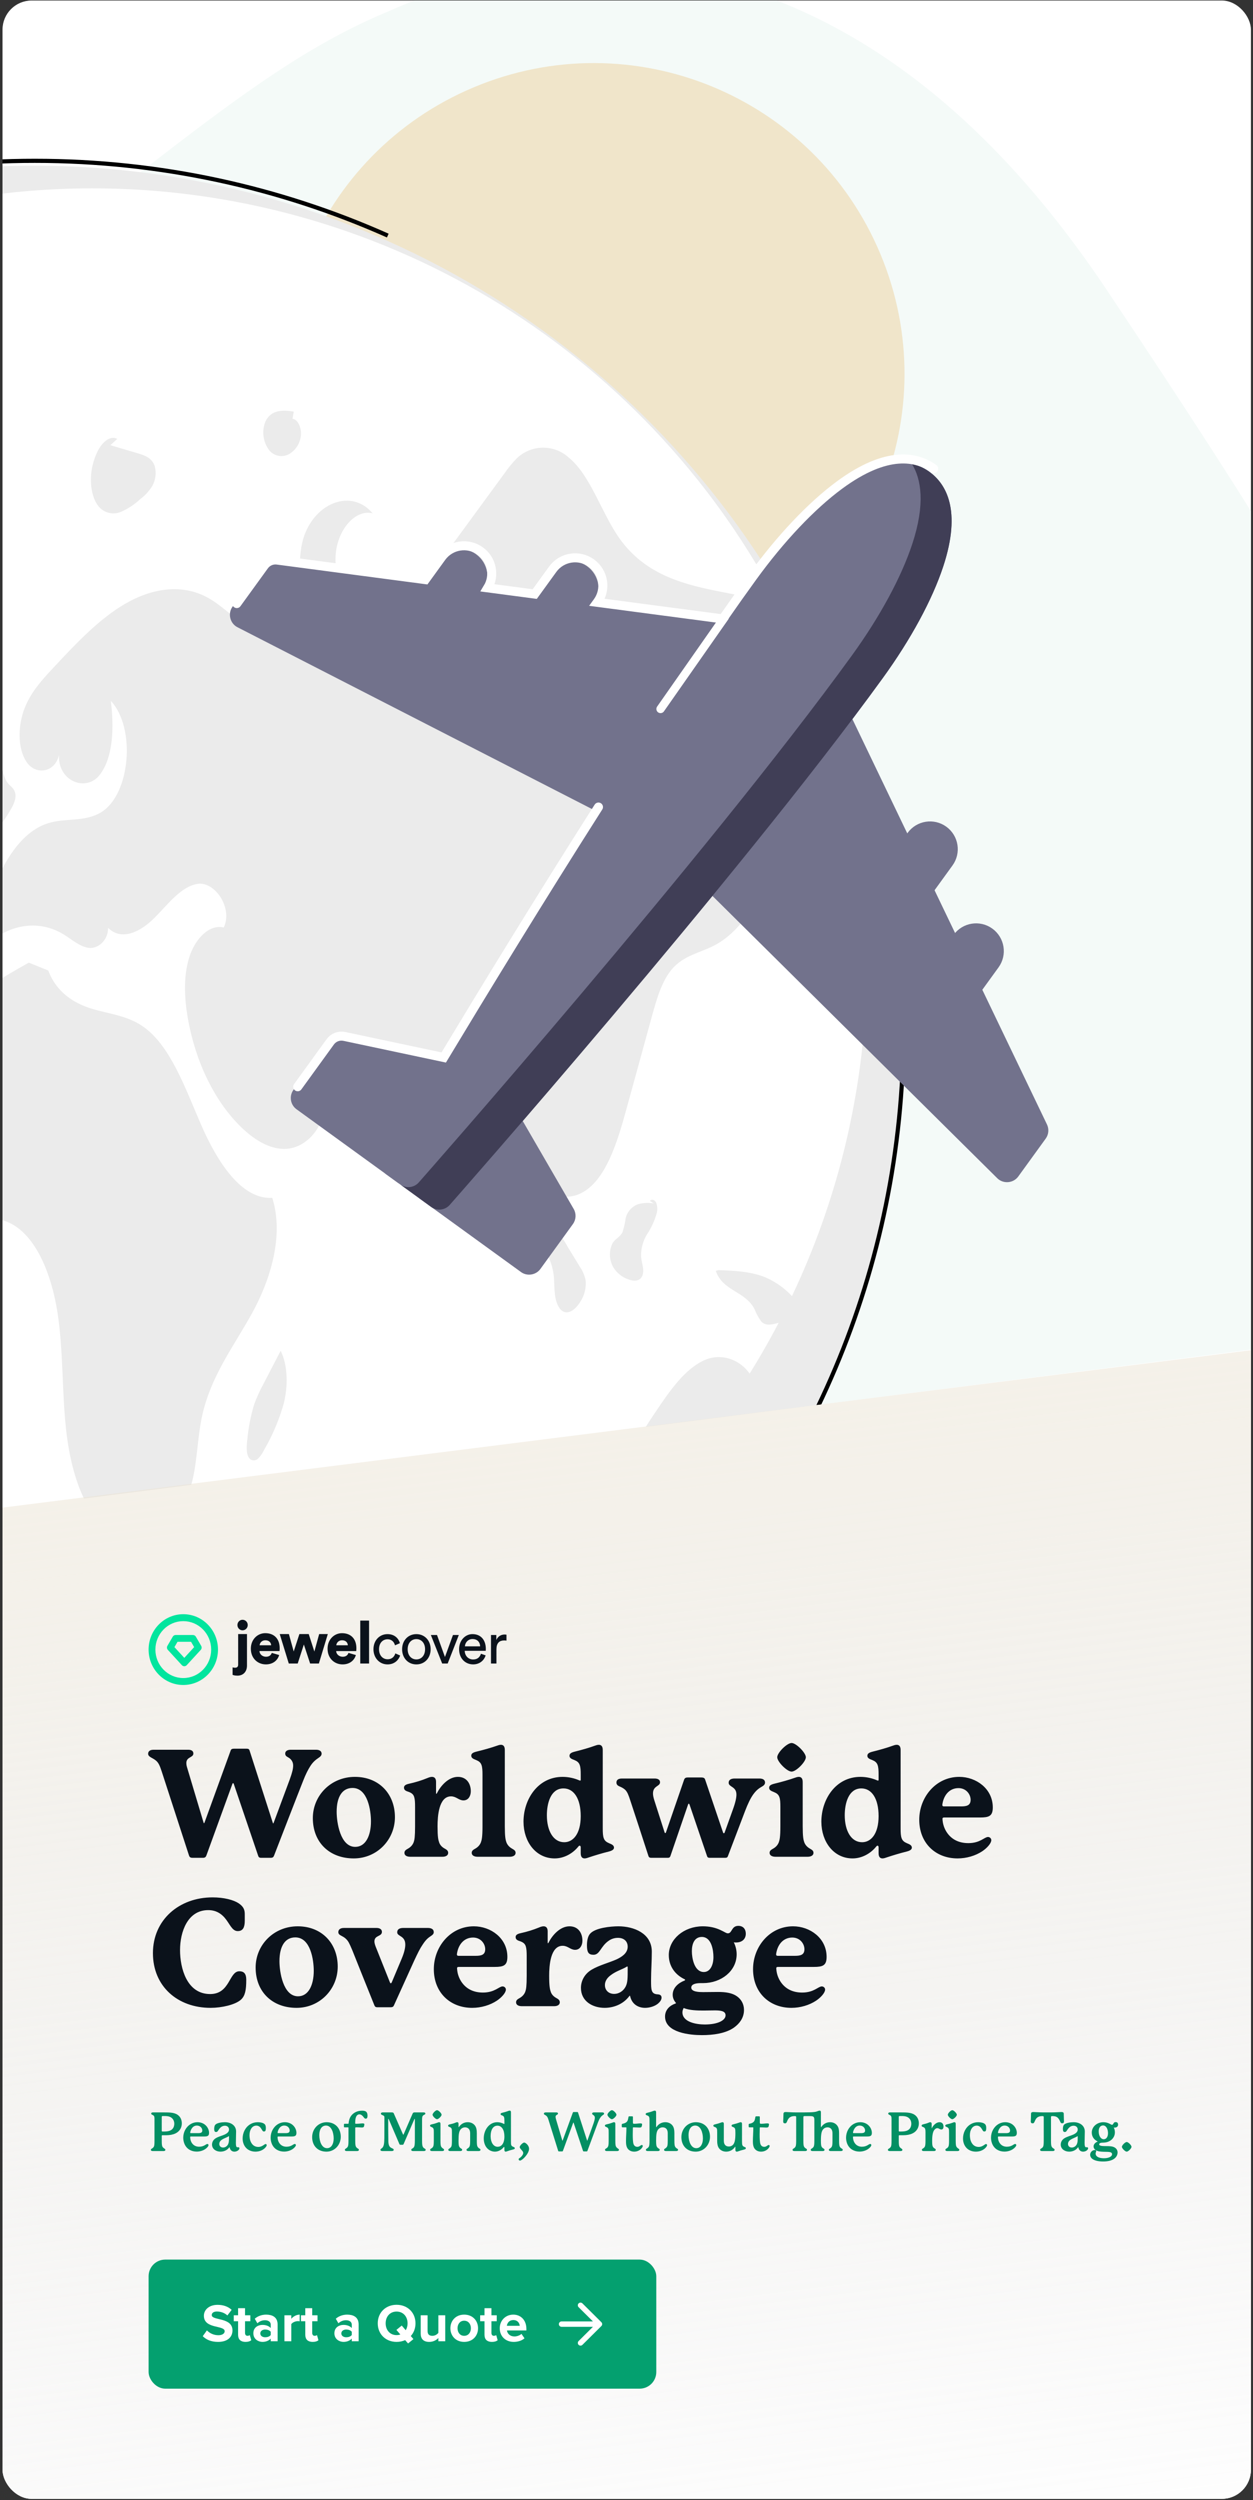
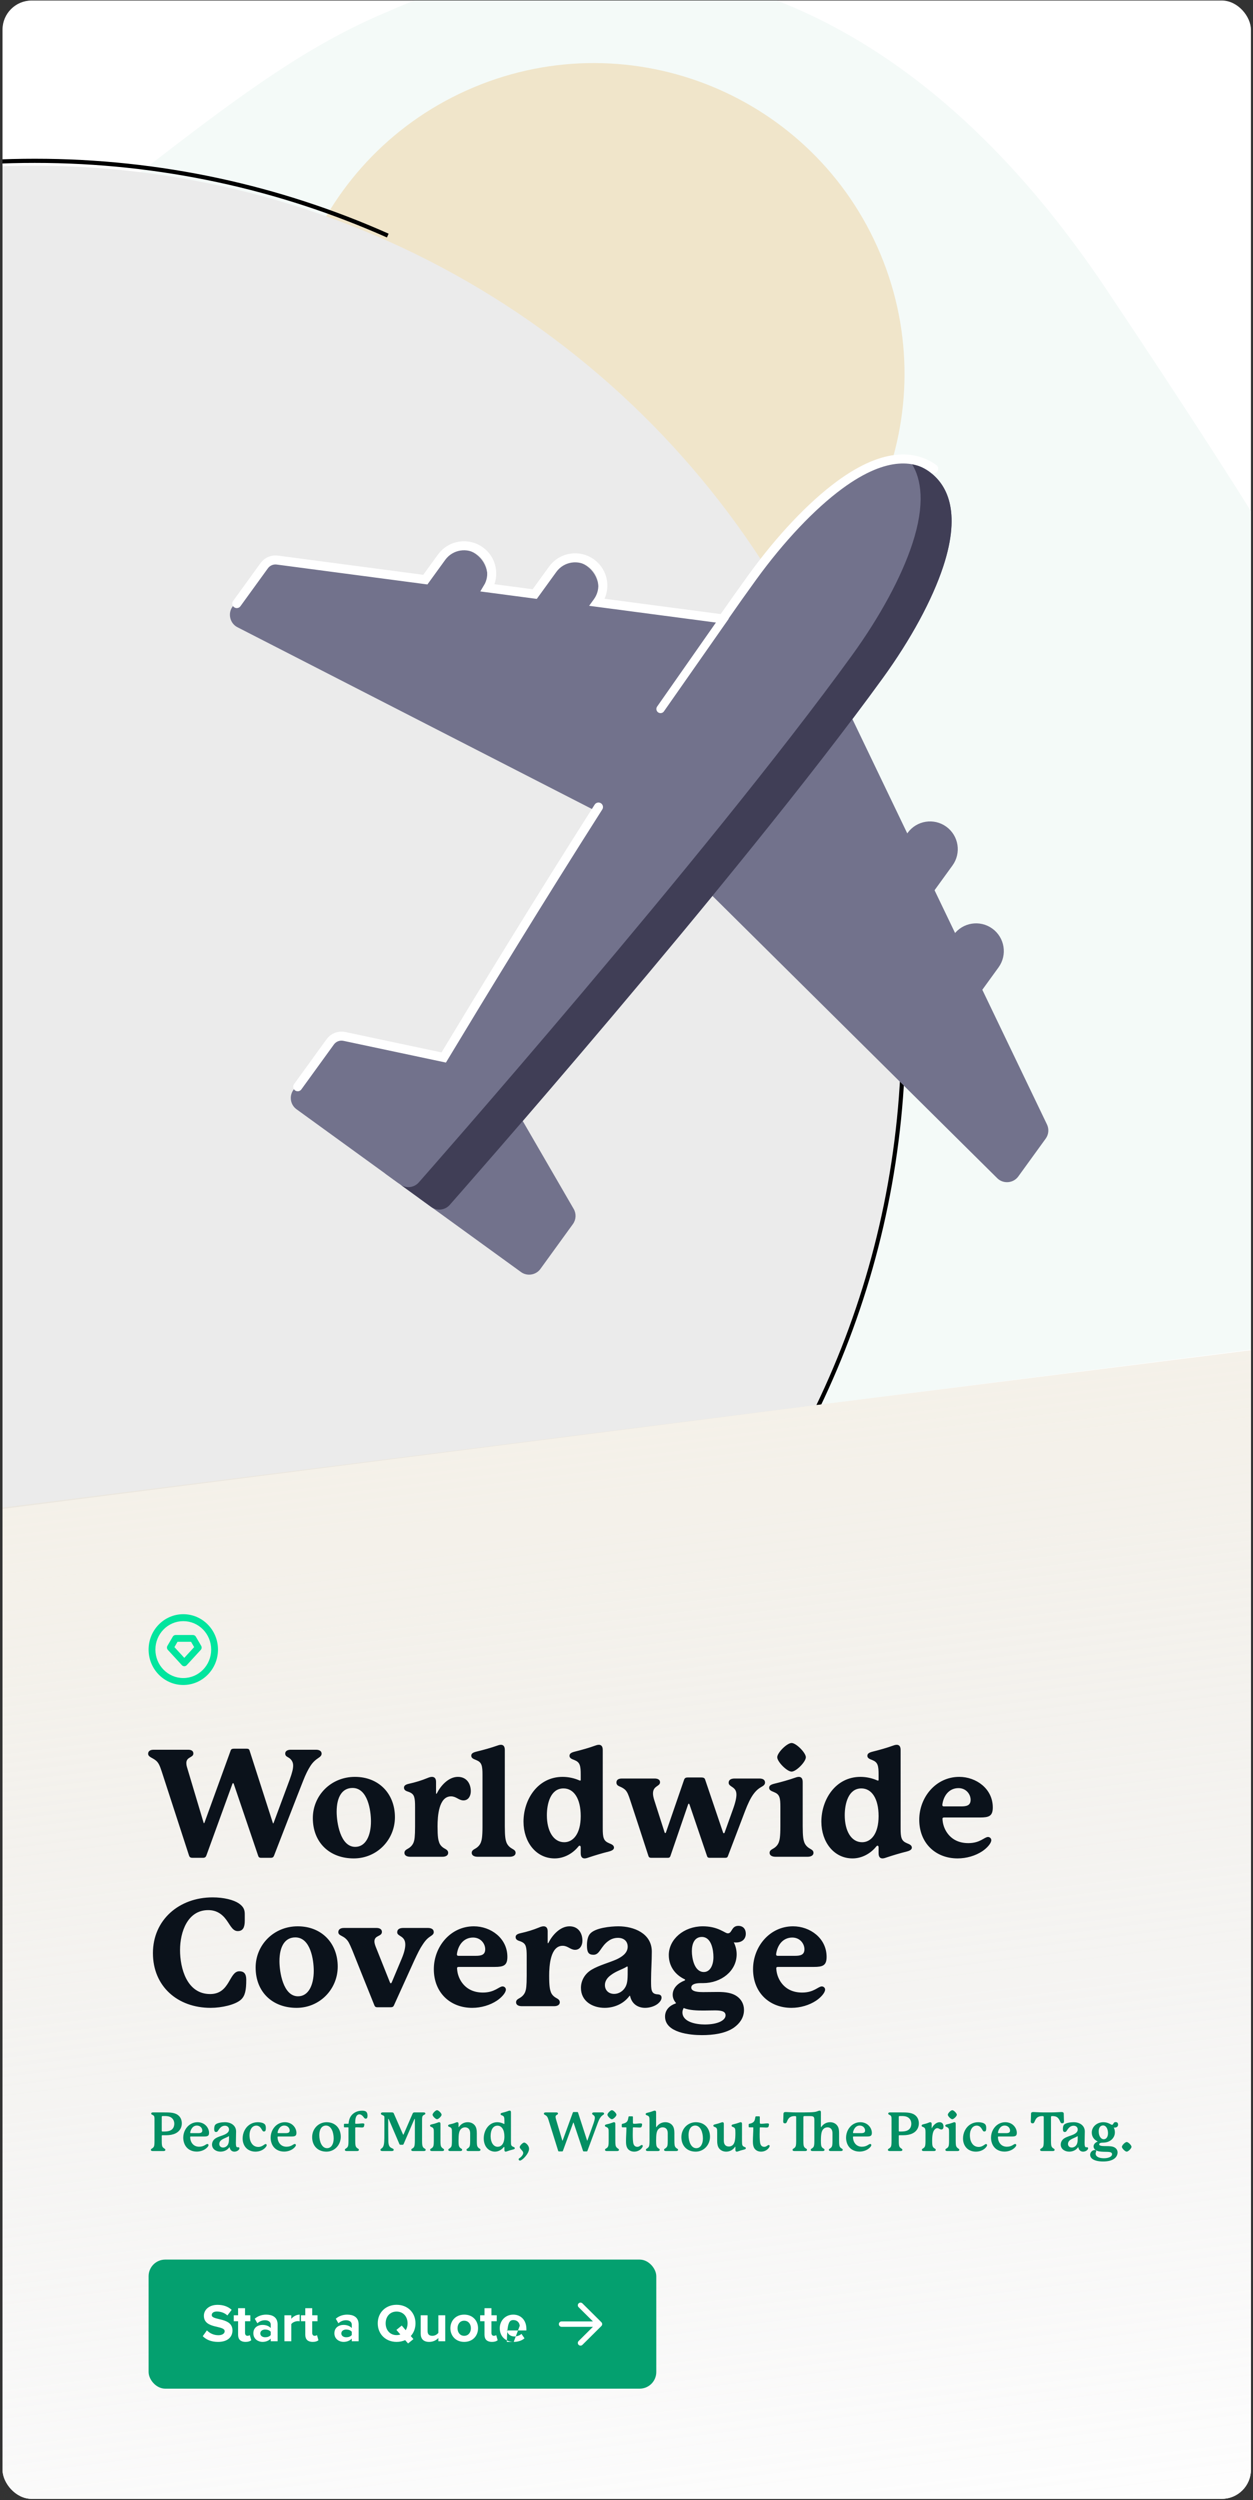
<svg xmlns="http://www.w3.org/2000/svg" width="344" height="686" viewBox="0 0 344 686" fill="none">
  <rect x="0" y="0" width="344" height="686" fill="#333333" stroke="none" />
  <g clip-path="url(#clip0_6539_12354)">
    <rect x="0.691" y="0.145" width="342.739" height="685.479" rx="8" fill="white" />
    <path fill-rule="evenodd" clip-rule="evenodd" d="M106.001 3.387C114.842 -0.307 216.845 -50.338 303.608 79.198C390.37 208.734 410.185 252.392 385.718 292.122C361.25 331.852 325.406 459.978 212.94 447.924C100.474 435.87 -12.468 434.101 -57.873 314.354C-103.278 194.606 -123.243 158.271 -45.449 107.847C32.345 57.423 63.959 20.955 106.001 3.387Z" fill="#F4FAF8" />
    <path d="M195.978 181.241C239.416 163.05 259.881 113.09 241.69 69.653C223.499 26.216 173.54 5.75 130.103 23.941C86.666 42.132 66.2 92.092 84.391 135.529C102.582 178.966 152.541 199.432 195.978 181.241Z" fill="#F0E5CA" />
    <path d="M247.565 283.708C247.571 314.998 241.413 345.983 229.442 374.892C217.47 403.801 199.921 430.069 177.796 452.194C155.67 474.319 129.403 491.869 100.494 503.84C71.584 515.811 40.6 521.97 9.31 521.963C-122.273 521.963 -228.945 415.291 -228.945 283.708C-228.968 258.113 -224.865 232.682 -216.794 208.393C-200.949 160.957 -170.592 119.702 -130.018 90.462C-89.443 61.222 -40.703 45.477 9.31 45.453C52.443 45.438 94.77 57.136 131.774 79.299C168.777 101.462 199.067 133.258 219.411 171.291C224.455 180.675 228.856 190.391 232.581 200.372C233.098 201.762 233.601 203.151 234.09 204.554V204.568C236.274 210.736 238.198 217.019 239.861 223.416C244.993 243.102 247.582 263.364 247.565 283.708V283.708Z" fill="#EBEBEB" />
-     <path d="M237.978 264.372C237.984 292.305 232.486 319.966 221.799 345.774C211.112 371.582 195.445 395.032 175.694 414.784C155.942 434.535 132.492 450.202 106.684 460.889C80.876 471.576 53.215 477.074 25.282 477.068C-92.185 477.068 -187.414 381.839 -187.414 264.372C-187.434 241.523 -183.771 218.82 -176.566 197.136C-162.421 154.789 -135.321 117.959 -99.099 91.856C-62.877 65.753 -19.365 51.697 25.282 51.676C63.788 51.662 101.575 62.106 134.609 81.891C167.642 101.676 194.683 130.061 212.845 164.015C217.348 172.392 221.276 181.066 224.602 189.976C225.063 191.216 225.512 192.457 225.949 193.71V193.721C227.899 199.228 229.616 204.837 231.101 210.548C235.682 228.122 237.993 246.211 237.978 264.372V264.372Z" fill="white" />
    <path d="M200.36 225.302C204.463 226.268 208.566 227.234 212.669 228.201C211.955 242.059 205.085 254.885 195.873 259.531C192.034 261.464 187.759 262.178 184.582 265.792C181.71 269.075 180.254 274.184 178.917 279.068C176.574 287.592 174.231 296.117 171.888 304.641C169.373 313.827 166.144 324.032 159.605 327.341C153.993 330.187 147.573 326.706 143.258 320.868C138.943 315.031 136.309 307.182 133.754 299.532C133.913 307.87 130.035 316.051 124.542 318.949C119.035 321.848 112.338 319.227 108.658 312.755C106.011 308.109 104.912 301.98 102.318 297.268C99.723 292.556 94.283 289.856 91.451 294.277C89.584 297.215 89.822 301.715 88.896 305.448C87.453 311.246 83.085 314.886 78.757 315.203C74.442 315.521 70.233 313.033 66.619 309.657C59.167 302.668 53.674 291.577 51.543 279.253C50.603 273.76 50.339 267.777 51.967 262.628C53.595 257.48 57.526 253.509 61.431 254.488C63.998 249.061 58.929 241.861 54.362 242.496C49.782 243.131 46.195 248.042 42.436 251.814C38.69 255.587 33.449 258.327 29.676 254.581C29.703 258.062 26.87 260.365 24.422 260.074C21.986 259.796 19.815 257.837 17.578 256.447C8.935 251.06 -2.038 254.634 -8.18 264.826C-4.341 248.492 1.284 229.749 13.078 225.911C17.896 224.336 23.151 225.633 27.704 222.906C35.765 218.075 37.393 199.822 30.431 192.29C31.318 199.411 31.146 207.724 27.387 212.595C23.627 217.466 15.738 214.289 16.215 207.088C15.13 212.052 9.729 212.807 7.241 208.994C4.739 205.182 4.951 198.948 6.724 194.395C8.498 189.841 11.516 186.572 14.441 183.435C20.729 176.698 27.108 169.881 34.389 165.645C41.682 161.41 50.1 159.98 57.407 164.189C61.259 166.413 64.647 170.119 68.578 172.078C72.509 174.05 77.499 173.799 80.107 169.193C83.032 164.057 81.656 156.433 82.741 150.013C84.687 138.67 96.03 133.362 102.318 140.853C97.619 139.649 92.761 145.208 92.178 151.946C91.583 158.683 94.985 165.487 99.538 167.525C107.189 170.913 114.68 162.389 120.465 154.5C126.501 146.241 132.545 137.986 138.599 129.735C139.565 128.33 140.65 127.011 141.842 125.791C143.737 123.943 146.265 122.884 148.912 122.83C151.559 122.776 154.127 123.73 156.097 125.499C162.212 130.489 165.085 140.721 170.101 147.763C177.381 157.995 188.275 160.483 198.414 162.469C205.972 163.938 213.534 165.416 221.101 166.903C226.145 176.287 230.545 186.002 234.271 195.983C221.458 201.423 209.638 211.602 200.36 225.302Z" fill="#EBEBEB" />
    <path d="M224.794 384.563C219.123 396.077 212.527 407.113 205.072 417.561C200.307 415.522 195.184 419.162 190.723 422.577C186.064 426.151 180.465 429.632 175.687 426.376C170.803 423.041 169.227 413.709 170.776 406.31C172.325 398.924 176.19 393.047 179.936 387.461C183.907 381.531 188.155 375.376 193.675 373.073C199.208 370.77 206.316 374.026 207.931 381.889L211.849 381.756C209.651 378.739 210.803 372.491 213.755 371.392C217.156 370.108 220.108 374.781 222.12 378.911C223.02 380.777 223.933 382.657 224.794 384.563Z" fill="#EBEBEB" />
    <path d="M74.742 328.653C66.321 329.182 59.65 318.815 55.217 308.616C50.785 298.417 46.74 286.754 39.141 281.562C34.8 278.596 29.849 278.189 25.14 276.752C20.43 275.314 15.501 272.34 13.25 266.283L7.908 264.125C0.853 268.092 -6.295 272.131 -12.374 278.587C-19.193 285.83 -23.439 295.114 -24.46 305.008C-25.48 315.701 -21.712 327.624 -14.671 331.641C-9.108 334.815 -2.63 332.814 3.006 335.72C10.047 339.35 14.227 349.896 15.809 360.308C17.392 370.721 16.991 381.542 18.123 392.072C19.255 402.603 22.375 413.56 28.832 418.957C36.913 425.71 48.769 420.098 52.395 407.805C54.173 401.775 54.112 394.971 55.442 388.712C57.784 377.689 64.104 369.511 69.117 360.469C74.13 351.427 78.076 339.146 74.742 328.653Z" fill="#EBEBEB" />
    <path d="M-8.472 220.339C-7.687 221.062 -6.954 221.84 -6.279 222.667C-5.581 223.871 -5.224 225.243 -5.248 226.635C-5.272 228.027 -5.675 229.386 -6.414 230.565C-5.4 230.508 -4.408 230.24 -3.502 229.78C-2.597 229.319 -1.796 228.676 -1.152 227.891C0.385 226.14 1.737 224.236 2.883 222.207C3.742 220.807 4.656 218.913 4.073 217.249C3.675 216.114 2.734 215.63 2.075 214.776C1.029 213.423 0.77 211.273 0.229 209.415C-0.939 205.403 -3.739 202.453 -6.777 202.031L-6.355 202.112C-7.625 202.547 -8.511 204.563 -8.23 206.376C-7.975 208.028 -6.913 209.399 -7.019 211.084C-7.171 213.506 -9.592 214.643 -9.741 217.066C-9.765 218.281 -9.309 219.457 -8.472 220.339V220.339Z" fill="#EBEBEB" />
    <path d="M159.166 347.525C158.066 345.725 156.967 343.925 155.867 342.125C154.788 340.041 153.311 338.187 151.521 336.668C151.128 336.339 150.672 336.091 150.182 335.94C149.691 335.789 149.175 335.738 148.665 335.789C148.154 335.84 147.658 335.993 147.208 336.238C146.757 336.483 146.359 336.817 146.039 337.218L146.173 338.246C148.679 341.39 151.33 344.882 151.966 349.548C152.216 351.387 152.129 353.291 152.349 355.138C152.569 356.986 153.193 358.902 154.386 359.698C156.117 360.855 158.149 359.15 159.381 357.069C160.483 355.36 160.977 353.33 160.784 351.306C160.509 349.948 159.959 348.661 159.166 347.525V347.525Z" fill="#EBEBEB" />
    <path d="M176.406 349.87C176.943 348.325 176.167 346.553 176.003 344.845C175.925 342.639 176.509 340.461 177.682 338.591C178.847 336.827 179.729 334.892 180.298 332.857C180.537 331.929 180.494 330.951 180.172 330.048C179.808 329.231 178.927 328.858 178.421 329.505L179.503 330.202C178.042 329.941 176.541 330.014 175.113 330.415C174.297 330.727 173.569 331.231 172.99 331.883C172.411 332.536 171.998 333.319 171.785 334.166C171.606 335.486 171.314 336.788 170.912 338.058C170.267 339.384 169.018 339.826 168.233 340.99C167.697 342.022 167.427 343.171 167.446 344.334C167.466 345.497 167.774 346.636 168.343 347.65C169.329 349.308 170.896 350.541 172.74 351.108C174.061 351.582 175.801 351.607 176.406 349.87Z" fill="#EBEBEB" />
    <path d="M207.122 359.135C207.599 360.378 208.239 361.553 209.025 362.628C210.495 364.109 212.493 363.199 214.277 362.839C215.895 362.583 217.553 362.77 219.074 363.38C220.595 363.99 221.922 365.001 222.916 366.304C222.224 362.854 220.714 359.621 218.514 356.875C216.313 354.13 213.486 351.952 210.269 350.526C206.064 348.812 201.636 348.646 197.263 348.492L196.508 348.686C198.432 354.288 204.476 354.163 207.122 359.135Z" fill="#EBEBEB" />
    <path d="M72.384 379.611C71.368 381.456 70.494 383.375 69.77 385.353C68.812 388.556 68.177 391.847 67.876 395.177C67.639 397.071 67.566 399.489 68.752 400.412C69.093 400.638 69.504 400.732 69.91 400.677C70.315 400.622 70.686 400.422 70.954 400.113C71.613 399.416 72.152 398.614 72.55 397.741C74.881 393.725 76.692 389.429 77.937 384.955C79.072 380.244 79.061 374.697 77.054 370.617C75.498 373.615 73.941 376.613 72.384 379.611Z" fill="#EBEBEB" />
    <path d="M27.442 139.35C28.182 140.073 29.118 140.564 30.134 140.762C31.149 140.961 32.201 140.857 33.159 140.465C35.142 139.598 36.961 138.396 38.537 136.912C39.842 135.947 40.949 134.739 41.798 133.355C42.266 132.529 42.565 131.617 42.68 130.674C42.794 129.731 42.721 128.775 42.465 127.86C41.728 125.706 39.859 124.984 38.21 124.495C35.571 123.712 32.931 122.929 30.291 122.146L32.201 120.425C30.236 119.371 28.062 121.328 26.834 123.75C26.047 125.332 25.498 127.022 25.205 128.765C24.548 132.568 25.191 137.096 27.442 139.35Z" fill="#EBEBEB" />
    <path d="M74.041 123.703C74.785 124.524 75.813 125.03 76.917 125.12C78.021 125.21 79.117 124.876 79.984 124.187C80.73 123.626 81.35 122.915 81.803 122.099C82.256 121.284 82.532 120.382 82.613 119.452C82.8 117.376 81.773 115.068 80.307 114.889L80.642 112.944C77.818 112.434 74.342 112.332 72.828 115.762C72.317 117.076 72.161 118.501 72.374 119.895C72.586 121.288 73.161 122.602 74.041 123.703Z" fill="#EBEBEB" />
    <path d="M106.46 64.636C76.85 51.452 44.056 44.125 9.551 44.125C-122.167 44.125 -228.945 150.904 -228.945 282.622C-228.945 414.34 -122.167 521.118 9.551 521.118C141.27 521.118 248.048 414.34 248.048 282.622C248.048 235.36 234.301 191.309 210.587 154.249" stroke="black" stroke-width="1.142" />
    <path d="M237.471 257.646C234.066 255.178 233.306 250.419 235.774 247.014L249.174 228.525C251.642 225.12 256.401 224.361 259.804 226.828C263.209 229.296 263.968 234.055 261.5 237.458L248.1 255.949C245.633 259.354 240.873 260.114 237.471 257.646V257.646Z" fill="#72728C" />
    <path d="M250.11 285.609C246.707 283.143 245.947 278.384 248.413 274.979L261.815 256.49C264.281 253.085 269.042 252.325 272.445 254.793C275.849 257.259 276.609 262.018 274.141 265.423L260.741 283.912C258.274 287.317 253.514 288.077 250.11 285.609V285.609Z" fill="#72728C" />
    <path d="M138.857 186.175C142.262 188.643 147.021 187.883 149.489 184.479L162.889 165.989C165.356 162.584 164.597 157.825 161.192 155.359C157.788 152.892 153.028 153.651 150.563 157.056L137.161 175.545C134.693 178.95 135.453 183.71 138.857 186.175V186.175Z" fill="#72728C" />
    <path d="M108.353 182.868C111.756 185.334 116.515 184.575 118.983 181.172L132.383 162.681C134.851 159.278 134.091 154.517 130.687 152.051C127.284 149.583 122.524 150.343 120.057 153.747L106.657 172.237C104.189 175.641 104.949 180.401 108.353 182.868Z" fill="#72728C" />
    <path d="M287.439 308.526L230.299 189.556C229.738 188.389 228.621 187.585 227.334 187.427C226.05 187.269 224.771 187.775 223.942 188.77L187.359 232.763C186.097 234.281 186.203 236.513 187.605 237.9L273.792 323.279C275.425 324.896 278.203 324.67 279.552 322.808L287.09 312.407C287.91 311.276 288.045 309.786 287.439 308.526V308.526Z" fill="#72728C" />
    <path d="M208.739 173.955C208.186 172.782 207.077 171.97 205.792 171.8L74.947 154.528C73.562 154.344 72.187 154.936 71.367 156.068L63.83 166.468C62.48 168.33 63.13 171.041 65.174 172.088L173.138 227.418C173.881 227.802 174.699 227.913 175.472 227.79C176.521 227.622 177.492 227.018 178.098 226.056L208.518 177.597C209.206 176.499 209.289 175.126 208.739 173.955V173.955Z" fill="#72728C" />
    <path d="M157.503 331.707L138.701 299.278C138.055 298.164 136.889 297.452 135.602 297.386C134.316 297.321 133.083 297.911 132.326 298.954L114.46 323.608C113.225 325.31 113.604 327.689 115.308 328.923L143.043 349.024C144.721 350.24 147.14 349.854 148.358 348.176L157.291 335.85C158.174 334.632 158.256 333.007 157.503 331.707Z" fill="#72728C" />
    <path d="M132.325 298.954C133.081 297.912 133.258 296.557 132.796 295.353C132.333 294.151 131.294 293.264 130.033 292.998L93.363 285.224C91.893 284.911 90.376 285.494 89.494 286.713L80.558 299.039C79.326 300.742 79.705 303.121 81.407 304.354L109.144 324.457C109.993 325.072 111.015 325.286 111.976 325.133C112.939 324.979 113.841 324.458 114.459 323.608L132.325 298.954Z" fill="#72728C" />
    <path d="M255.17 129.458C250.621 126.161 242.44 124.265 229.291 133.953C221.565 139.649 213.083 148.615 205.41 159.202C165.561 214.185 105.615 316.189 105.014 317.215C104.022 318.903 104.477 321.072 106.064 322.222L118.39 331.155C119.238 331.769 120.258 331.987 121.224 331.833C122.068 331.698 122.871 331.279 123.475 330.593C124.261 329.705 202.542 240.987 242.391 186.004C250.064 175.417 255.944 164.565 258.952 155.448C264.067 139.941 259.718 132.754 255.17 129.458V129.458Z" fill="#72728C" />
    <path d="M255.166 129.457C253.859 128.51 252.251 127.682 250.312 127.206C252.926 131.409 254.09 138.232 250.445 149.286C247.438 158.401 241.556 169.253 233.883 179.84C194.034 234.823 115.755 323.541 114.968 324.431C114.364 325.115 113.561 325.534 112.717 325.669C111.752 325.823 110.73 325.605 109.883 324.993L118.387 331.155C119.234 331.769 120.255 331.986 121.221 331.832C122.065 331.697 122.868 331.279 123.472 330.594C124.258 329.704 202.539 240.986 242.387 186.003C250.06 175.416 255.941 164.566 258.949 155.449C264.064 139.94 259.715 132.754 255.166 129.457V129.457Z" fill="#403E56" />
    <path d="M256.341 128.602C251.792 125.305 243.611 123.409 230.462 133.097C222.736 138.793 214.254 147.759 206.581 158.346C203.948 161.978 201.228 165.816 198.442 169.817L163.962 165.265L164.059 165.132C166.527 161.727 165.767 156.968 162.363 154.502C158.958 152.034 154.199 152.794 151.733 156.198L146.803 163L133.903 161.297C135.937 157.945 135.089 153.535 131.857 151.194C128.454 148.726 123.695 149.486 121.227 152.891L116.773 159.036L76.122 153.67C74.736 153.486 73.362 154.078 72.542 155.21L65.004 165.61M81.732 298.182L90.667 285.856C91.55 284.638 93.067 284.055 94.537 284.367L121.818 290.151C132.712 272.072 148.14 246.807 164.305 221.432" stroke="white" stroke-width="2.474" stroke-linecap="round" />
    <path d="M198.964 169.352L181.344 194.523" stroke="white" stroke-width="2.285" stroke-linecap="round" stroke-linejoin="round" />
    <path d="M356.842 368.594L-1.656 414.307V702.297H356.842V368.594Z" fill="white" />
    <rect width="502.165" height="329.556" transform="matrix(0.992 -0.125 0.124 0.992 -97.562 426.035)" fill="url(#paint0_linear_6539_12354)" fill-opacity="0.5" />
    <path d="M86.775 480.083C87.597 480.083 88.297 480.412 88.297 481.153C88.297 481.605 88.009 481.934 87.639 482.181C86.528 482.921 85.911 483.497 85.253 484.484C84.554 485.553 83.937 486.787 83.197 488.679C82.251 491.024 75.465 508.544 75.259 509.079C75.094 509.531 74.889 509.737 74.313 509.737H71.722C71.146 509.737 70.981 509.531 70.858 509.12L64.195 489.502C64.154 489.378 64.113 489.255 63.99 489.255C63.866 489.255 63.825 489.378 63.784 489.502L56.669 509.079C56.504 509.531 56.257 509.737 55.723 509.737H52.844C52.227 509.737 52.021 509.49 51.898 509.12L44.371 485.965C43.837 484.32 43.466 483.62 42.849 483.086C41.903 482.263 40.67 482.099 40.67 481.194C40.67 480.618 41.04 480.083 42.191 480.083H51.651C52.474 480.083 53.09 480.371 53.09 481.112C53.09 482.304 51.157 481.975 51.157 483.744C51.157 484.032 51.199 484.402 51.322 484.813L55.887 500.072C55.928 500.236 55.969 500.236 56.011 500.236C56.093 500.236 56.134 500.113 56.175 499.99L63.331 480.289C63.455 479.919 63.743 479.795 64.195 479.795H67.732C68.185 479.795 68.39 479.919 68.514 480.289L74.889 500.113C74.93 500.236 74.93 500.278 75.012 500.278C75.094 500.278 75.094 500.236 75.135 500.113L79.536 488.268C80.235 486.335 80.482 485.307 80.482 484.402C80.482 483.497 80.03 482.921 79.742 482.633C79.125 482.016 78.302 482.016 78.302 481.153C78.302 480.289 79.166 480.083 79.865 480.083H86.775ZM101.844 499.743C101.844 496.782 100.98 490.571 96.785 490.571C93.988 490.571 92.425 492.957 92.425 497.111C92.425 499.99 93.412 506.735 97.525 506.735C100.404 506.735 101.844 503.65 101.844 499.743ZM97.443 487.528C104.024 487.528 108.424 492.175 108.424 498.591C108.424 504.761 103.53 509.902 97.114 509.902C90.533 509.902 85.886 505.583 85.886 498.838C85.886 492.669 90.821 487.528 97.443 487.528ZM125.717 487.528C128.102 487.528 129.254 489.378 129.254 491.476C129.254 492.751 128.596 493.985 127.239 493.985C125.964 493.985 125.264 492.874 123.825 492.874C120.452 492.874 120.123 498.344 120.123 501.1C120.123 503.979 120.329 504.843 120.535 505.419C120.74 506.118 121.234 506.735 122.056 507.187C122.591 507.475 123.043 507.763 123.043 508.38C123.043 509.079 122.385 509.449 121.48 509.449H112.638C111.733 509.449 111.034 509.12 111.034 508.38C111.034 507.763 111.486 507.516 112.062 507.187C112.843 506.735 113.337 506.118 113.584 505.419C113.789 504.843 113.954 503.979 113.954 501.1V495.712C113.954 494.561 113.913 493.697 113.707 493.039C113.502 492.381 113.09 491.97 112.185 491.64C111.733 491.476 110.91 491.311 110.91 490.489C110.91 489.954 111.322 489.625 112.268 489.42C114.118 489.008 115.722 488.515 117.326 487.857C117.902 487.61 118.272 487.528 118.601 487.528C119.218 487.528 119.712 487.898 119.712 488.885V492.011C119.712 492.134 119.753 492.175 119.794 492.175C119.835 492.175 119.876 492.175 119.959 492.011C120.946 490.036 123.085 487.528 125.717 487.528ZM140.525 507.187C141.06 507.516 141.554 507.722 141.554 508.38C141.554 509.079 140.854 509.449 139.95 509.449H131.107C130.202 509.449 129.503 509.079 129.503 508.38C129.503 507.763 129.955 507.516 130.531 507.187C131.313 506.735 131.806 506.118 132.053 505.419C132.258 504.843 132.464 503.979 132.464 501.1V486.952C132.464 485.759 132.423 484.895 132.176 484.237C131.929 483.579 131.477 483.209 130.654 482.88C130.202 482.674 129.379 482.469 129.379 481.728C129.379 481.153 129.791 480.865 130.737 480.618C132.629 480.166 134.973 479.507 136.454 478.973C136.7 478.891 137.112 478.726 137.523 478.726C138.058 478.726 138.592 479.014 138.592 480.124C138.592 480.124 138.592 499.743 138.592 501.1C138.592 503.938 138.798 504.843 139.004 505.419C139.25 506.118 139.744 506.735 140.525 507.187ZM154.91 505.46C157.296 505.46 159.434 503.239 159.434 498.303C159.434 493.409 157.501 490.695 154.704 490.695C151.126 490.695 150.139 494.89 150.139 498.057C150.139 502.334 151.908 505.46 154.91 505.46ZM167.249 505.748C167.701 505.953 168.565 506.2 168.565 506.94C168.565 507.434 168.112 507.763 167.166 508.01C165.316 508.462 163.177 509.12 161.943 509.531C161.326 509.737 160.915 509.902 160.504 509.902C159.969 509.902 159.434 509.614 159.434 508.503V506.858C159.434 506.57 159.311 506.406 159.146 506.406C159.023 506.406 158.9 506.488 158.776 506.652C157.254 508.544 154.869 509.902 152.278 509.902C147.178 509.902 143.723 505.419 143.723 499.825C143.723 493.738 147.63 487.528 154.458 487.528C156.062 487.528 157.666 487.898 158.9 488.432C159.105 488.515 159.188 488.556 159.27 488.556C159.393 488.556 159.434 488.474 159.434 488.268V486.952C159.434 485.759 159.393 484.895 159.146 484.237C158.9 483.579 158.447 483.209 157.625 482.88C157.213 482.716 156.35 482.469 156.35 481.77C156.35 481.153 156.802 480.865 157.748 480.618C159.599 480.166 161.902 479.507 163.342 478.973C163.588 478.891 164 478.726 164.411 478.726C164.946 478.726 165.48 479.014 165.48 480.124V501.676C165.48 502.869 165.521 503.732 165.768 504.39C166.015 505.048 166.467 505.419 167.249 505.748ZM210.037 489.049C210.037 489.502 209.79 489.831 209.379 490.078C208.803 490.448 207.898 490.818 206.829 492.299C206.047 493.368 205.307 494.931 204.567 496.864L199.837 509.285C199.713 509.614 199.549 509.737 199.097 509.737H194.778C194.408 509.737 194.202 509.573 194.12 509.285L189.308 495.136C189.226 494.931 189.185 494.89 189.102 494.89C188.979 494.89 188.938 495.013 188.897 495.136L184.043 509.285C183.92 509.614 183.714 509.737 183.385 509.737H178.82C178.368 509.737 178.162 509.614 178.039 509.285C177.216 506.694 173.432 495.178 173.062 494.067C172.569 492.545 172.239 491.64 171.581 491.024C171.047 490.571 170.594 490.365 170.019 490.119C169.525 489.913 169.237 489.584 169.237 489.09C169.237 488.474 169.607 487.98 170.759 487.98H179.725C180.547 487.98 181.206 488.268 181.206 489.008C181.206 490.201 179.272 489.913 179.272 492.093C179.272 492.586 179.396 493.203 179.643 493.985L182.439 502.704C182.481 502.827 182.522 502.951 182.645 502.951C182.768 502.951 182.81 502.827 182.851 502.704L187.827 488.268C187.992 487.857 188.28 487.692 188.773 487.692H192.598C193.133 487.692 193.462 487.857 193.585 488.268L198.521 502.827C198.562 502.951 198.644 502.992 198.726 502.992C198.809 502.992 198.891 502.951 198.932 502.827L201.235 496.411C201.976 494.355 202.181 493.162 202.181 492.381C202.181 490.119 200.043 490.365 200.043 489.132C200.043 488.268 200.824 487.98 201.688 487.98H208.474C209.543 487.98 209.996 488.391 210.037 489.049ZM221.238 482.14C221.238 483.415 218.565 486.088 217.331 486.088C216.056 486.088 213.383 483.374 213.383 482.14C213.383 480.906 216.056 478.233 217.331 478.233C218.565 478.233 221.238 480.906 221.238 482.14ZM222.308 507.187C222.842 507.516 223.336 507.722 223.336 508.38C223.336 509.079 222.637 509.449 221.732 509.449H212.889C211.984 509.449 211.285 509.079 211.285 508.38C211.285 507.763 211.738 507.516 212.313 507.187C213.095 506.735 213.588 506.118 213.835 505.419C214.041 504.843 214.246 503.979 214.246 501.1V495.753C214.246 494.561 214.205 493.697 213.958 493.039C213.712 492.381 213.259 492.011 212.437 491.682C211.984 491.476 211.162 491.27 211.162 490.53C211.162 489.954 211.573 489.666 212.519 489.42C214.411 488.967 216.755 488.309 218.236 487.774C218.483 487.692 218.894 487.528 219.305 487.528C219.84 487.528 220.375 487.815 220.375 488.926C220.375 488.926 220.375 499.743 220.375 501.1C220.375 503.938 220.58 504.843 220.786 505.419C221.033 506.118 221.526 506.735 222.308 507.187ZM236.686 505.46C239.071 505.46 241.21 503.239 241.21 498.303C241.21 493.409 239.277 490.695 236.48 490.695C232.902 490.695 231.915 494.89 231.915 498.057C231.915 502.334 233.683 505.46 236.686 505.46ZM249.024 505.748C249.477 505.953 250.34 506.2 250.34 506.94C250.34 507.434 249.888 507.763 248.942 508.01C247.091 508.462 244.953 509.12 243.719 509.531C243.102 509.737 242.69 509.902 242.279 509.902C241.744 509.902 241.21 509.614 241.21 508.503V506.858C241.21 506.57 241.086 506.406 240.922 506.406C240.799 506.406 240.675 506.488 240.552 506.652C239.03 508.544 236.645 509.902 234.053 509.902C228.953 509.902 225.499 505.419 225.499 499.825C225.499 493.738 229.406 487.528 236.233 487.528C237.837 487.528 239.441 487.898 240.675 488.432C240.881 488.515 240.963 488.556 241.045 488.556C241.169 488.556 241.21 488.474 241.21 488.268V486.952C241.21 485.759 241.169 484.895 240.922 484.237C240.675 483.579 240.223 483.209 239.4 482.88C238.989 482.716 238.125 482.469 238.125 481.77C238.125 481.153 238.578 480.865 239.524 480.618C241.374 480.166 243.678 479.507 245.117 478.973C245.364 478.891 245.775 478.726 246.186 478.726C246.721 478.726 247.256 479.014 247.256 480.124V501.676C247.256 502.869 247.297 503.732 247.544 504.39C247.79 505.048 248.243 505.419 249.024 505.748ZM258.745 494.89C258.704 495.136 258.704 495.178 258.704 495.26C258.704 495.465 258.827 495.63 259.115 495.63C259.197 495.63 263.886 495.63 263.886 495.63C265.367 495.63 266.477 495.383 266.477 493.82C266.477 492.299 265.243 490.612 263.146 490.612C260.842 490.612 259.197 492.299 258.745 494.89ZM271.248 504.02C271.7 504.02 272.153 504.39 272.153 504.884C272.153 505.789 270.919 507.105 269.685 507.927C267.834 509.161 265.367 509.902 262.899 509.902C256.894 509.902 252.37 505.748 252.37 499.29C252.37 493.121 256.935 487.528 263.351 487.528C267.999 487.528 272.564 490.777 272.564 495.918C272.564 498.303 271.495 498.673 269.068 498.673H259.197C258.95 498.673 258.745 498.756 258.745 499.044C258.745 499.126 258.745 499.208 258.786 499.537C258.827 499.948 258.992 501.265 259.855 502.622C261.254 504.802 263.392 505.707 265.86 505.707C269.109 505.707 270.261 504.02 271.248 504.02ZM57.697 547.118C63.208 547.118 62.838 540.866 65.717 540.866C66.91 540.866 67.609 541.483 67.609 543.169C67.609 546.09 67.28 547.611 66.169 548.64C64.648 550.038 60.905 550.902 57.82 550.902C48.772 550.902 41.986 545.02 41.986 535.89C41.986 526.759 49.183 520.59 58.355 520.59C61.481 520.59 64.154 521.289 65.552 522.235C66.992 523.222 67.198 524.127 67.198 525.278V527.006C67.198 528.815 66.704 529.844 65.265 529.844C63.661 529.844 63.085 527.787 61.645 526.142C60.699 525.073 59.342 524.086 57.162 524.086C51.528 524.086 49.43 530.008 49.43 535.067C49.43 540.003 51.281 547.118 57.697 547.118ZM86.139 540.743C86.139 537.782 85.276 531.571 81.081 531.571C78.284 531.571 76.721 533.957 76.721 538.111C76.721 540.99 77.708 547.735 81.821 547.735C84.7 547.735 86.139 544.65 86.139 540.743ZM81.739 528.528C88.319 528.528 92.72 533.175 92.72 539.591C92.72 545.761 87.826 550.902 81.409 550.902C74.829 550.902 70.181 546.583 70.181 539.838C70.181 533.669 75.117 528.528 81.739 528.528ZM117.439 528.98C118.343 528.98 119.084 529.268 119.084 530.132C119.084 530.543 118.837 530.831 118.467 531.078C117.768 531.571 117.11 531.9 116.04 533.545C115.3 534.615 114.642 535.972 113.737 537.905L108.144 550.244C107.979 550.614 107.732 550.737 107.28 550.737H103.537C103.167 550.737 102.961 550.614 102.797 550.244C101.604 547.323 96.71 535.067 96.71 535.067C95.887 533.134 95.64 532.599 94.941 531.941C94.571 531.571 94.078 531.324 93.625 531.078C93.214 530.872 92.885 530.625 92.885 530.132C92.885 529.556 93.255 528.98 94.448 528.98H103.373C104.236 528.98 104.853 529.35 104.853 530.049C104.853 531.407 102.797 530.913 102.797 532.682C102.797 533.011 102.879 533.422 103.126 534.08L107.033 543.869C107.115 544.074 107.156 544.157 107.28 544.157C107.444 544.157 107.485 544.033 107.568 543.869L110.282 537.411C111.064 535.561 111.269 534.327 111.269 533.545C111.269 531.036 109.048 531.365 109.048 530.173C109.048 529.227 109.871 528.98 110.735 528.98H117.439ZM125.478 535.89C125.437 536.136 125.437 536.178 125.437 536.26C125.437 536.465 125.56 536.63 125.848 536.63C125.93 536.63 130.619 536.63 130.619 536.63C132.1 536.63 133.21 536.383 133.21 534.82C133.21 533.299 131.976 531.612 129.879 531.612C127.576 531.612 125.93 533.299 125.478 535.89ZM137.981 545.02C138.434 545.02 138.886 545.39 138.886 545.884C138.886 546.789 137.652 548.105 136.418 548.927C134.567 550.161 132.1 550.902 129.632 550.902C123.627 550.902 119.103 546.748 119.103 540.29C119.103 534.121 123.668 528.528 130.084 528.528C134.732 528.528 139.297 531.777 139.297 536.918C139.297 539.303 138.228 539.673 135.801 539.673H125.93C125.684 539.673 125.478 539.756 125.478 540.044C125.478 540.126 125.478 540.208 125.519 540.537C125.56 540.948 125.725 542.265 126.588 543.622C127.987 545.802 130.126 546.707 132.593 546.707C135.842 546.707 136.994 545.02 137.981 545.02ZM156.362 528.528C158.748 528.528 159.9 530.378 159.9 532.476C159.9 533.751 159.241 534.985 157.884 534.985C156.609 534.985 155.91 533.874 154.471 533.874C151.098 533.874 150.769 539.344 150.769 542.1C150.769 544.979 150.975 545.843 151.18 546.419C151.386 547.118 151.879 547.735 152.702 548.187C153.237 548.475 153.689 548.763 153.689 549.38C153.689 550.079 153.031 550.449 152.126 550.449H143.284C142.379 550.449 141.68 550.12 141.68 549.38C141.68 548.763 142.132 548.516 142.708 548.187C143.489 547.735 143.983 547.118 144.23 546.419C144.435 545.843 144.6 544.979 144.6 542.1V536.712C144.6 535.561 144.559 534.697 144.353 534.039C144.147 533.381 143.736 532.97 142.831 532.64C142.379 532.476 141.556 532.311 141.556 531.489C141.556 530.954 141.967 530.625 142.913 530.42C144.764 530.008 146.368 529.515 147.972 528.857C148.548 528.61 148.918 528.528 149.247 528.528C149.864 528.528 150.358 528.898 150.358 529.885V533.011C150.358 533.134 150.399 533.175 150.44 533.175C150.481 533.175 150.522 533.175 150.604 533.011C151.592 531.036 153.73 528.528 156.362 528.528ZM172.327 540.208V539.797C172.327 539.632 172.285 539.55 172.203 539.55C172.121 539.55 172.08 539.591 171.956 539.673C170.887 540.332 169.118 540.825 167.679 541.936C166.486 542.799 166.075 543.786 166.075 544.65C166.075 546.09 167.103 547.077 168.625 547.077C169.859 547.077 171.134 546.336 171.792 545.02C172.327 543.91 172.327 542.676 172.327 540.208ZM180.593 547.2C181.21 547.241 181.622 547.488 181.622 548.105C181.622 548.722 181.169 549.298 180.635 549.75C179.73 550.49 178.331 550.902 177.097 550.902C175.329 550.902 173.56 549.997 173.026 547.817C172.985 547.652 172.985 547.57 172.902 547.57C172.861 547.57 172.82 547.611 172.697 547.776C171.052 549.915 168.46 550.902 165.993 550.902C162.744 550.902 159.494 549.133 159.494 545.432C159.494 543.54 160.44 541.607 162.456 540.414C164.471 539.221 167.309 538.481 169.242 537.617C170.558 537 172.327 535.972 172.327 534.121C172.327 532.682 171.339 531.695 169.653 531.695C168.707 531.695 167.844 531.982 167.144 532.476C164.882 533.998 164.718 536.342 162.949 536.342C161.592 536.342 161.14 535.684 161.14 533.751C161.14 532.64 161.345 531.365 161.921 530.666C163.278 528.939 167.679 528.528 169.777 528.528C174.013 528.528 178.948 530.461 178.948 535.478C178.948 538.234 178.743 540.702 178.743 543.375C178.743 545.966 178.743 547.118 180.593 547.2ZM197.142 546.542C199.157 546.542 201.008 546.789 202.324 547.735C203.435 548.516 204.257 549.791 204.257 551.477C204.257 553.657 203.023 555.22 201.543 556.29C199.24 557.935 195.785 558.387 192.7 558.387C189.533 558.387 182.582 557.77 182.582 553.287C182.582 551.519 183.775 550.285 185.461 549.709C185.585 549.668 185.585 549.627 185.585 549.586C185.585 549.544 185.544 549.503 185.503 549.462C184.968 548.845 184.68 548.064 184.68 547.323C184.68 545.473 186.119 544.115 187.929 543.416C188.011 543.375 188.094 543.334 188.094 543.211C188.094 543.128 188.011 543.087 187.929 543.046C185.338 541.812 183.611 539.468 183.611 536.424C183.611 532.106 187.723 528.528 192.947 528.528C194.715 528.528 196.278 528.857 197.718 529.515C199.075 530.132 199.363 530.461 199.856 530.461C201.049 530.42 200.761 528.404 202.735 528.404C203.887 528.404 204.751 529.145 204.751 530.584C204.751 531.982 203.764 532.97 202.077 532.97C201.872 532.97 201.666 532.97 201.46 532.928C201.954 533.915 202.242 535.026 202.242 536.219C202.242 540.784 198.006 544.115 193.029 544.115H192.412C191.219 544.115 189.78 544.321 189.78 545.349C189.78 546.542 192.001 546.583 193.029 546.583C194.345 546.583 195.99 546.542 197.142 546.542ZM199.198 552.958C199.198 551.806 197.965 551.601 196.237 551.601C195.332 551.601 194.181 551.642 193.194 551.642C191.384 551.642 189.328 551.601 187.682 550.943C187.559 551.272 187.353 551.56 187.353 552.135C187.353 554.809 191.137 555.467 193.482 555.467C197.101 555.467 199.198 554.315 199.198 552.958ZM192.7 531.448C190.644 531.448 189.944 533.34 189.944 535.355C189.944 537.247 190.602 541.072 193.235 541.072C194.921 541.072 195.867 539.262 195.867 536.959C195.867 534.985 195.291 531.448 192.7 531.448ZM213.118 535.89C213.076 536.136 213.076 536.178 213.076 536.26C213.076 536.465 213.2 536.63 213.488 536.63C213.57 536.63 218.259 536.63 218.259 536.63C219.739 536.63 220.85 536.383 220.85 534.82C220.85 533.299 219.616 531.612 217.518 531.612C215.215 531.612 213.57 533.299 213.118 535.89ZM225.621 545.02C226.073 545.02 226.526 545.39 226.526 545.884C226.526 546.789 225.292 548.105 224.058 548.927C222.207 550.161 219.739 550.902 217.272 550.902C211.267 550.902 206.743 546.748 206.743 540.29C206.743 534.121 211.308 528.528 217.724 528.528C222.372 528.528 226.937 531.777 226.937 536.918C226.937 539.303 225.867 539.673 223.441 539.673H213.57C213.323 539.673 213.118 539.756 213.118 540.044C213.118 540.126 213.118 540.208 213.159 540.537C213.2 540.948 213.364 542.265 214.228 543.622C215.626 545.802 217.765 546.707 220.233 546.707C223.482 546.707 224.634 545.02 225.621 545.02Z" fill="#0B121B" />
    <path d="M47.555 583.853C47.733 583.556 47.852 583.126 47.852 582.695C47.852 582.235 47.718 581.744 47.421 581.388C46.916 580.764 46.203 580.586 45.223 580.586H44.658C44.465 580.586 44.406 580.675 44.406 580.839V584.641C44.406 584.774 44.465 584.834 44.614 584.834H45.178C46.352 584.819 47.109 584.566 47.555 583.853ZM49.649 583.883C49.04 585.19 47.673 585.859 45.535 585.859H44.569C44.436 585.859 44.406 585.948 44.406 586.052C44.406 586.096 44.406 587.388 44.406 587.388C44.406 588.428 44.48 588.74 44.584 588.963C44.688 589.185 44.866 589.334 45.089 589.482C45.267 589.601 45.401 589.69 45.401 589.869C45.401 590.091 45.193 590.195 44.911 590.195H41.926C41.643 590.195 41.421 590.091 41.421 589.869C41.421 589.69 41.554 589.601 41.747 589.482C41.97 589.349 42.148 589.185 42.252 588.963C42.356 588.74 42.416 588.428 42.416 587.388V581.418C42.416 580.839 42.386 580.556 42 580.348C41.762 580.215 41.51 580.155 41.51 579.903C41.51 579.725 41.658 579.591 41.97 579.591H44.955C46.723 579.591 48.149 579.591 49.129 580.556C49.693 581.106 49.916 581.878 49.916 582.591C49.916 583.081 49.812 583.527 49.649 583.883ZM52.225 585.131C52.225 585.25 52.255 585.279 52.374 585.279C52.404 585.279 54.438 585.279 54.438 585.279C55.181 585.279 55.537 585.101 55.537 584.552C55.537 583.928 55.018 583.2 54.052 583.2C52.671 583.2 52.225 584.789 52.225 585.131ZM56.934 588.25C57.141 588.25 57.245 588.413 57.245 588.562C57.245 588.873 56.8 589.364 56.295 589.69C55.656 590.106 54.825 590.344 53.993 590.344C52.597 590.344 51.201 589.69 50.592 588.101C50.413 587.611 50.309 587.076 50.309 586.542C50.309 585.057 51.022 583.527 52.463 582.725C52.998 582.428 53.607 582.279 54.216 582.279C54.988 582.279 55.73 582.517 56.31 582.992C57.097 583.646 57.394 584.537 57.394 585.175C57.394 585.844 57.201 586.2 56.176 586.2C56.176 586.2 52.463 586.2 52.389 586.2C52.27 586.2 52.211 586.26 52.211 586.363C52.211 586.601 52.24 587.373 52.73 588.057C53.235 588.755 53.948 589.007 54.661 589.007C56.042 589.007 56.532 588.25 56.934 588.25ZM62.873 586.453V586.156C62.873 586.126 62.858 586.111 62.828 586.111C62.798 586.111 62.783 586.126 62.783 586.126C62.293 586.482 61.476 586.69 60.853 587.121C60.377 587.448 60.199 587.864 60.199 588.235C60.199 588.859 60.66 589.23 61.239 589.23C61.759 589.23 62.323 588.933 62.62 588.339C62.858 587.834 62.873 587.299 62.873 586.453ZM65.427 589.141C65.62 589.141 65.724 589.274 65.724 589.438C65.724 589.542 65.694 589.646 65.62 589.75C65.382 590.106 64.877 590.359 64.343 590.359C63.778 590.359 63.184 590.032 63.036 589.156C63.036 589.141 62.976 589.141 62.976 589.141C62.412 589.973 61.447 590.359 60.541 590.359C59.338 590.359 58.209 589.661 58.209 588.413C58.209 587.774 58.536 587.106 59.204 586.69C59.962 586.215 60.942 586.007 61.684 585.665C62.501 585.279 62.873 584.849 62.873 584.284C62.873 583.853 62.635 583.438 62.1 583.289C61.981 583.259 61.862 583.245 61.729 583.245C61.372 583.245 60.986 583.363 60.645 583.646C60.169 584.047 59.962 584.522 59.754 584.759C59.635 584.908 59.516 584.967 59.293 584.967C58.907 584.967 58.803 584.626 58.803 584.136C58.803 583.75 58.877 583.259 59.07 583.022C59.278 582.754 59.724 582.561 60.244 582.443C60.674 582.339 61.239 582.279 61.729 582.279C63.541 582.279 64.818 583.289 64.818 584.819C64.818 585.888 64.759 587.047 64.759 587.968C64.759 588.74 64.848 589.156 65.174 589.156C65.249 589.156 65.338 589.141 65.427 589.141ZM73.073 588.963C72.479 589.839 71.365 590.359 70.117 590.359C68.751 590.359 67.385 589.69 66.835 588.116C66.686 587.7 66.612 587.225 66.612 586.735C66.612 585.264 67.296 583.646 68.766 582.799C69.345 582.457 70.043 582.279 70.801 582.279C71.409 582.279 72.286 582.413 72.687 582.844C72.924 583.081 72.984 583.497 72.984 583.839C72.984 584.091 72.969 584.284 72.939 584.418C72.88 584.7 72.746 584.834 72.449 584.834C72.271 584.834 72.167 584.745 72.048 584.581C71.929 584.418 71.736 584.032 71.513 583.764C71.246 583.452 70.89 583.215 70.37 583.215C69.226 583.215 68.499 584.358 68.499 585.829C68.499 586.363 68.588 587.047 68.766 587.477C69.315 588.844 70.281 589.067 70.934 589.067C71.617 589.067 72.182 588.71 72.523 588.458C72.687 588.339 72.806 588.265 72.924 588.265C73.088 588.265 73.221 588.398 73.221 588.562C73.221 588.695 73.162 588.829 73.073 588.963ZM76.215 585.131C76.215 585.25 76.245 585.279 76.364 585.279C76.393 585.279 78.428 585.279 78.428 585.279C79.171 585.279 79.527 585.101 79.527 584.552C79.527 583.928 79.007 583.2 78.042 583.2C76.66 583.2 76.215 584.789 76.215 585.131ZM80.923 588.25C81.131 588.25 81.235 588.413 81.235 588.562C81.235 588.873 80.789 589.364 80.284 589.69C79.646 590.106 78.814 590.344 77.982 590.344C76.586 590.344 75.19 589.69 74.581 588.101C74.403 587.611 74.299 587.076 74.299 586.542C74.299 585.057 75.012 583.527 76.453 582.725C76.987 582.428 77.596 582.279 78.205 582.279C78.977 582.279 79.72 582.517 80.299 582.992C81.086 583.646 81.383 584.537 81.383 585.175C81.383 585.844 81.19 586.2 80.166 586.2C80.166 586.2 76.453 586.2 76.378 586.2C76.26 586.2 76.2 586.26 76.2 586.363C76.2 586.601 76.23 587.373 76.72 588.057C77.225 588.755 77.938 589.007 78.651 589.007C80.032 589.007 80.522 588.25 80.923 588.25ZM91.61 586.75C91.61 585.086 90.972 583.2 89.501 583.2C88.417 583.2 87.66 584.136 87.66 585.784C87.66 587.67 88.402 589.408 89.783 589.408C90.972 589.408 91.61 588.25 91.61 586.75ZM89.65 582.279C92.1 582.279 93.556 584.002 93.556 586.274C93.556 588.502 91.878 590.359 89.62 590.359C87.288 590.359 85.699 588.799 85.699 586.378C85.699 584.136 87.363 582.309 89.65 582.279ZM100.486 579.368C100.827 579.65 100.901 580.126 100.901 580.482C100.901 580.913 100.812 581.314 100.411 581.314C100.144 581.314 100.025 581.15 99.788 580.839C99.505 580.467 99.134 580.126 98.659 580.126C98.406 580.126 98.124 580.23 97.901 580.541C97.649 580.928 97.515 581.433 97.515 582.576C97.515 582.665 97.575 582.71 97.664 582.71C97.872 582.71 98.302 582.71 98.614 582.68C98.986 582.65 99.223 582.606 99.505 582.606C99.773 582.606 100.04 582.621 100.04 582.888C100.04 582.977 100.01 583.066 99.981 583.2C99.951 583.363 99.936 583.556 99.758 583.66C99.654 583.72 99.505 583.735 99.312 583.735C98.956 583.735 98.481 583.675 98.109 583.675C97.99 583.675 97.857 583.675 97.708 583.69C97.575 583.705 97.53 583.735 97.53 583.868V587.388C97.53 588.413 97.604 588.74 97.708 588.963C97.812 589.185 97.99 589.349 98.213 589.482C98.391 589.586 98.525 589.661 98.525 589.869C98.525 590.091 98.317 590.195 98.035 590.195H95.169C94.886 590.195 94.678 590.091 94.678 589.869C94.678 589.675 94.827 589.586 94.99 589.482C95.198 589.349 95.391 589.185 95.495 588.963C95.599 588.74 95.674 588.428 95.674 587.388V583.794C95.674 583.72 95.644 583.69 95.54 583.69C95.466 583.69 94.634 583.69 94.634 583.69C94.5 583.69 94.426 583.646 94.426 583.497V582.903C94.426 582.769 94.5 582.71 94.634 582.71C94.634 582.71 95.421 582.71 95.57 582.71C95.659 582.71 95.703 582.68 95.703 582.576C95.778 581.863 95.941 581.21 96.297 580.675C96.981 579.65 98.124 579.116 99.416 579.116C99.877 579.116 100.248 579.19 100.486 579.368ZM116.542 589.482C116.72 589.586 116.868 589.675 116.868 589.869C116.868 590.091 116.66 590.195 116.363 590.195H113.408C113.111 590.195 112.903 590.091 112.903 589.869C112.903 589.675 113.051 589.586 113.23 589.482C113.482 589.349 113.645 589.156 113.72 588.948C113.809 588.74 113.898 588.443 113.898 586.972C113.898 586.972 113.898 581.492 113.898 581.447C113.898 581.403 113.868 581.373 113.839 581.373C113.809 581.373 113.779 581.388 113.764 581.433L110.838 588.205C110.734 588.443 110.675 588.472 110.497 588.472H109.977C109.769 588.472 109.71 588.428 109.621 588.205L106.71 581.418C106.695 581.388 106.68 581.373 106.65 581.373C106.606 581.373 106.576 581.403 106.576 581.447C106.576 581.982 106.576 586.052 106.62 587.522C106.665 588.888 107.066 589.156 107.556 589.393C107.809 589.512 108.091 589.601 108.091 589.854C108.091 590.076 107.883 590.195 107.556 590.195H105.016C104.63 590.195 104.452 590.076 104.452 589.869C104.452 589.572 104.794 589.527 105.031 589.23C105.343 588.844 105.507 588.22 105.521 586.616C105.536 585.339 105.536 581.373 105.536 581.046C105.536 580.913 105.536 580.749 105.477 580.645C105.417 580.541 105.313 580.467 105.135 580.393C104.883 580.289 104.571 580.2 104.571 579.918C104.571 579.71 104.764 579.591 105.091 579.591H107.556C107.913 579.591 108.031 579.665 108.12 579.888L110.645 585.636C110.66 585.665 110.675 585.695 110.72 585.695C110.749 585.695 110.779 585.68 110.794 585.651L113.289 579.903C113.393 579.68 113.541 579.591 113.749 579.591H116.334C116.631 579.591 116.779 579.725 116.779 579.888C116.779 580.155 116.542 580.185 116.274 580.348C115.873 580.616 115.873 580.987 115.873 581.908V587.418C115.873 588.443 115.962 588.74 116.051 588.948C116.126 589.156 116.304 589.349 116.542 589.482ZM121.236 580.23C121.236 580.616 120.39 581.462 119.989 581.462C119.588 581.462 118.756 580.616 118.756 580.23C118.756 579.829 119.588 578.982 119.989 578.982C120.39 578.982 121.236 579.829 121.236 580.23ZM121.608 589.482C121.786 589.601 121.92 589.69 121.92 589.869C121.92 590.091 121.697 590.195 121.43 590.195H118.578C118.311 590.195 118.088 590.091 118.088 589.869C118.088 589.69 118.222 589.586 118.4 589.482C118.637 589.349 118.83 589.171 118.92 588.963C119.024 588.74 119.098 588.413 119.098 587.388V585.101C119.098 584.566 119.098 584.24 118.979 584.017C118.875 583.824 118.726 583.705 118.459 583.601C118.281 583.527 118.058 583.438 118.058 583.245C118.058 583.066 118.162 582.948 118.504 582.873C119.024 582.769 119.588 582.606 119.974 582.457C120.256 582.353 120.39 582.279 120.568 582.279C120.776 582.279 120.925 582.383 120.925 582.725V587.388C120.925 588.413 120.999 588.74 121.103 588.948C121.207 589.156 121.385 589.334 121.608 589.482ZM131.588 589.482C131.781 589.586 131.915 589.675 131.915 589.854C131.915 590.091 131.692 590.195 131.41 590.195H128.558C128.291 590.195 128.068 590.091 128.068 589.854C128.068 589.675 128.217 589.586 128.38 589.482C128.618 589.334 128.796 589.156 128.9 588.948C129.004 588.74 129.078 588.413 129.078 587.373V585.294C129.078 584.284 128.543 583.69 127.682 583.69C127.311 583.69 126.895 583.809 126.568 584.136C126.033 584.67 125.885 585.472 125.885 587.373C125.885 588.413 125.959 588.74 126.063 588.948C126.167 589.171 126.345 589.349 126.568 589.482C126.761 589.601 126.88 589.675 126.88 589.854C126.88 590.091 126.672 590.195 126.39 590.195H123.568C123.286 590.195 123.078 590.091 123.078 589.854C123.078 589.675 123.226 589.586 123.39 589.482C123.598 589.349 123.806 589.171 123.91 588.948C123.999 588.74 124.073 588.413 124.073 587.373V585.101C124.073 584.566 124.073 584.24 123.954 584.002C123.85 583.794 123.687 583.69 123.434 583.601C123.286 583.542 123.018 583.467 123.018 583.245C123.018 583.066 123.137 582.948 123.479 582.873C123.984 582.769 124.548 582.621 124.934 582.457C125.157 582.368 125.306 582.279 125.514 582.279C125.722 582.279 125.885 582.383 125.885 582.725V583.556C125.885 583.601 125.9 583.631 125.944 583.631C125.974 583.631 125.989 583.601 126.019 583.556C126.553 582.769 127.4 582.279 128.425 582.279C129.241 582.279 129.999 582.621 130.445 583.274C130.771 583.764 130.905 584.358 130.905 585.279V587.373C130.905 588.413 130.979 588.74 131.083 588.948C131.187 589.156 131.35 589.349 131.588 589.482ZM136.625 589.022C137.62 589.022 138.481 588.19 138.481 586.2C138.481 584.299 137.694 583.23 136.58 583.23C135.377 583.23 134.694 584.358 134.694 586.111C134.694 587.774 135.451 589.022 136.625 589.022ZM140.917 589.037C141.11 589.111 141.333 589.215 141.333 589.393C141.333 589.586 141.229 589.675 140.872 589.765C140.263 589.913 139.64 590.091 139.149 590.284C139.06 590.314 138.956 590.359 138.823 590.359C138.644 590.359 138.481 590.255 138.481 589.913V589.215C138.481 589.111 138.437 589.081 138.377 589.081C138.347 589.081 138.303 589.096 138.258 589.156C137.679 589.869 136.818 590.359 135.867 590.359C135.436 590.359 134.991 590.255 134.545 590.032C133.327 589.408 132.808 588.086 132.808 586.735C132.808 584.358 134.323 582.279 136.521 582.279C137.159 582.279 137.798 582.457 138.362 582.754C138.392 582.769 138.407 582.769 138.422 582.769C138.451 582.769 138.481 582.74 138.481 582.695V581.923C138.481 581.388 138.466 581.061 138.347 580.824C138.258 580.645 138.125 580.527 137.842 580.423C137.635 580.348 137.427 580.259 137.427 580.066C137.427 579.873 137.531 579.784 137.872 579.695C138.496 579.546 139.001 579.398 139.432 579.235C139.684 579.145 139.773 579.101 139.937 579.101C140.13 579.101 140.278 579.205 140.278 579.546C140.278 579.68 140.278 587.537 140.278 587.537C140.278 588.071 140.278 588.413 140.397 588.636C140.501 588.829 140.664 588.933 140.917 589.037ZM144.805 588.458C145.146 588.873 145.25 589.26 145.25 589.572C145.25 590.255 144.745 591.116 144.181 591.755C143.646 592.379 143.037 592.809 142.755 592.809C142.562 592.809 142.384 592.646 142.384 592.453C142.384 592.379 142.413 592.304 142.473 592.245C142.592 592.126 142.874 592.022 143.186 591.651C143.468 591.339 143.646 590.997 143.646 590.745C143.646 590.522 143.587 590.329 143.201 589.913C142.963 589.661 142.681 589.349 142.681 589.096C142.681 588.71 143.527 587.864 143.913 587.864C144.166 587.864 144.582 588.19 144.805 588.458ZM165.357 579.591C165.654 579.591 165.847 579.695 165.847 579.918C165.847 580.081 165.743 580.17 165.58 580.274C165.223 580.512 165.03 580.705 164.807 581.032C164.57 581.373 164.362 581.819 164.154 582.368L161.288 590.106C161.243 590.24 161.184 590.299 161.05 590.299H160.292C160.174 590.299 160.099 590.24 160.055 590.121L157.485 582.428C157.471 582.398 157.456 582.383 157.426 582.383C157.396 582.383 157.381 582.398 157.367 582.428L154.56 590.106C154.5 590.255 154.426 590.299 154.307 590.299H153.475C153.357 590.299 153.282 590.255 153.238 590.121L150.609 581.715C150.416 581.076 150.282 580.794 150.03 580.556C149.866 580.408 149.688 580.319 149.554 580.244C149.421 580.17 149.317 580.096 149.317 579.933C149.317 579.725 149.495 579.591 149.837 579.591C150.193 579.591 152.748 579.591 152.748 579.591C153.03 579.591 153.193 579.695 153.193 579.903C153.193 580.051 153.089 580.14 152.985 580.2C152.866 580.274 152.748 580.319 152.644 580.438C152.569 580.527 152.525 580.631 152.525 580.809C152.525 580.972 152.569 581.21 152.644 581.462L154.367 587.269C154.381 587.299 154.381 587.329 154.426 587.329C154.47 587.329 154.485 587.284 154.515 587.195L157.263 579.65C157.307 579.532 157.396 579.487 157.515 579.487H158.466C158.614 579.487 158.674 579.546 158.703 579.65L161.169 587.269C161.184 587.314 161.184 587.344 161.228 587.344C161.258 587.344 161.258 587.314 161.273 587.269L162.921 582.68C163.203 581.878 163.307 581.373 163.307 581.061C163.307 580.601 163.07 580.423 162.773 580.23C162.639 580.14 162.565 580.066 162.565 579.918C162.565 579.665 162.802 579.591 163.07 579.591H165.357ZM169.245 580.23C169.245 580.616 168.398 581.462 167.997 581.462C167.596 581.462 166.764 580.616 166.764 580.23C166.764 579.829 167.596 578.982 167.997 578.982C168.398 578.982 169.245 579.829 169.245 580.23ZM169.616 589.482C169.794 589.601 169.928 589.69 169.928 589.869C169.928 590.091 169.705 590.195 169.438 590.195H166.586C166.319 590.195 166.096 590.091 166.096 589.869C166.096 589.69 166.23 589.586 166.408 589.482C166.645 589.349 166.839 589.171 166.928 588.963C167.032 588.74 167.106 588.413 167.106 587.388V585.101C167.106 584.566 167.106 584.24 166.987 584.017C166.883 583.824 166.735 583.705 166.467 583.601C166.289 583.527 166.066 583.438 166.066 583.245C166.066 583.066 166.17 582.948 166.512 582.873C167.032 582.769 167.596 582.606 167.982 582.457C168.264 582.353 168.398 582.279 168.576 582.279C168.784 582.279 168.933 582.383 168.933 582.725V587.388C168.933 588.413 169.007 588.74 169.111 588.948C169.215 589.156 169.393 589.334 169.616 589.482ZM176.197 588.532C176.36 588.532 176.464 588.636 176.464 588.799C176.464 588.948 176.39 589.096 176.286 589.245C175.885 589.869 175.068 590.359 174.118 590.359C173.137 590.359 172.514 589.883 172.202 589.334C171.934 588.844 171.86 588.265 171.86 587.507C171.86 586.363 171.979 584.908 171.979 583.839C171.979 583.735 171.934 583.69 171.83 583.69C171.474 583.69 170.909 583.69 170.909 583.69C170.791 583.69 170.702 583.616 170.702 583.482V582.933C170.702 582.799 170.776 582.74 170.909 582.71C171.697 582.561 172.083 582.264 172.276 581.893C172.424 581.596 172.469 581.24 172.543 580.868C172.573 580.72 172.647 580.66 172.766 580.66H173.568C173.687 580.66 173.761 580.735 173.761 580.853C173.761 580.853 173.761 582.22 173.761 582.324C173.761 582.65 173.806 582.71 174.132 582.71C174.92 582.71 175.231 582.606 175.781 582.606C176.048 582.606 176.286 582.621 176.286 582.888C176.286 582.992 176.241 583.096 176.227 583.23C176.167 583.66 175.974 583.75 175.543 583.75C175.127 583.75 174.726 583.69 173.91 583.69C173.806 583.69 173.746 583.75 173.746 583.853C173.731 584.418 173.717 585.042 173.717 585.636C173.717 586.764 173.761 587.804 173.939 588.294C174.162 588.888 174.622 589.037 174.964 589.037C175.618 589.037 175.885 588.532 176.197 588.532ZM185.831 589.482C186.009 589.586 186.158 589.675 186.158 589.854C186.158 590.091 185.935 590.195 185.653 590.195H182.801C182.534 590.195 182.311 590.091 182.311 589.854C182.311 589.675 182.459 589.586 182.623 589.482C182.86 589.334 183.039 589.156 183.143 588.948C183.247 588.74 183.321 588.413 183.321 587.373V585.294C183.321 584.269 182.816 583.69 181.925 583.69C181.553 583.69 181.138 583.809 180.811 584.136C180.276 584.67 180.128 585.472 180.128 587.373C180.128 588.413 180.202 588.74 180.306 588.948C180.41 589.171 180.588 589.349 180.811 589.482C181.004 589.601 181.123 589.675 181.123 589.854C181.123 590.091 180.915 590.195 180.633 590.195H177.811C177.529 590.195 177.321 590.091 177.321 589.854C177.321 589.675 177.469 589.586 177.632 589.482C177.84 589.349 178.048 589.171 178.152 588.948C178.241 588.74 178.316 588.413 178.316 587.373V581.923C178.316 581.388 178.316 581.061 178.197 580.824C178.093 580.616 177.93 580.512 177.677 580.423C177.529 580.363 177.261 580.289 177.261 580.066C177.261 579.888 177.38 579.769 177.722 579.695C178.331 579.561 178.954 579.368 179.43 579.175C179.548 579.131 179.652 579.101 179.756 579.101C179.949 579.101 180.128 579.205 180.128 579.546V583.571C180.128 583.601 180.142 583.631 180.187 583.631C180.202 583.631 180.217 583.631 180.232 583.601C180.781 582.769 181.643 582.279 182.667 582.279C183.484 582.279 184.242 582.621 184.687 583.274C185.014 583.764 185.148 584.358 185.148 585.279V587.373C185.148 588.413 185.222 588.74 185.326 588.948C185.43 589.156 185.593 589.349 185.831 589.482ZM192.978 586.75C192.978 585.086 192.34 583.2 190.869 583.2C189.785 583.2 189.028 584.136 189.028 585.784C189.028 587.67 189.77 589.408 191.152 589.408C192.34 589.408 192.978 588.25 192.978 586.75ZM191.018 582.279C193.468 582.279 194.924 584.002 194.924 586.274C194.924 588.502 193.246 590.359 190.988 590.359C188.656 590.359 187.067 588.799 187.067 586.378C187.067 584.136 188.731 582.309 191.018 582.279ZM204.364 589.052C204.542 589.126 204.765 589.185 204.765 589.393C204.765 589.586 204.646 589.705 204.319 589.779C203.681 589.928 203.042 590.121 202.581 590.299C202.507 590.329 202.403 590.359 202.284 590.359C202.076 590.359 201.898 590.255 201.898 589.913V589.067C201.898 589.037 201.883 589.007 201.854 589.007C201.839 589.007 201.824 589.007 201.794 589.052C201.215 589.913 200.324 590.359 199.359 590.359C198.586 590.359 197.844 590.047 197.383 589.408C197.012 588.888 196.893 588.22 196.893 587.373V585.086C196.893 584.552 196.893 584.24 196.774 584.002C196.67 583.794 196.507 583.69 196.254 583.601C196.091 583.542 195.839 583.452 195.839 583.245C195.839 583.051 195.957 582.948 196.299 582.873C196.923 582.725 197.487 582.561 197.992 582.368C198.111 582.324 198.245 582.279 198.363 582.279C198.557 582.279 198.72 582.383 198.72 582.725V587.359C198.72 588.413 199.24 588.948 200.101 588.948C200.472 588.948 200.888 588.829 201.2 588.517C201.705 588.012 201.898 587.151 201.898 585.264C201.898 584.596 201.883 584.24 201.765 584.002C201.675 583.809 201.497 583.69 201.245 583.601C201.081 583.542 200.844 583.452 200.844 583.245C200.844 583.051 200.948 582.948 201.289 582.873C201.928 582.725 202.537 582.547 202.997 582.368C203.116 582.324 203.235 582.279 203.354 582.279C203.547 582.279 203.71 582.383 203.71 582.725V587.552C203.71 588.086 203.74 588.413 203.844 588.636C203.933 588.829 204.096 588.948 204.364 589.052ZM211.035 588.532C211.199 588.532 211.303 588.636 211.303 588.799C211.303 588.948 211.228 589.096 211.124 589.245C210.723 589.869 209.907 590.359 208.956 590.359C207.976 590.359 207.352 589.883 207.04 589.334C206.773 588.844 206.699 588.265 206.699 587.507C206.699 586.363 206.817 584.908 206.817 583.839C206.817 583.735 206.773 583.69 206.669 583.69C206.312 583.69 205.748 583.69 205.748 583.69C205.629 583.69 205.54 583.616 205.54 583.482V582.933C205.54 582.799 205.614 582.74 205.748 582.71C206.535 582.561 206.921 582.264 207.114 581.893C207.263 581.596 207.307 581.24 207.382 580.868C207.411 580.72 207.486 580.66 207.604 580.66H208.406C208.525 580.66 208.6 580.735 208.6 580.853C208.6 580.853 208.6 582.22 208.6 582.324C208.6 582.65 208.644 582.71 208.971 582.71C209.758 582.71 210.07 582.606 210.619 582.606C210.887 582.606 211.124 582.621 211.124 582.888C211.124 582.992 211.08 583.096 211.065 583.23C211.006 583.66 210.813 583.75 210.382 583.75C209.966 583.75 209.565 583.69 208.748 583.69C208.644 583.69 208.585 583.75 208.585 583.853C208.57 584.418 208.555 585.042 208.555 585.636C208.555 586.764 208.6 587.804 208.778 588.294C209.001 588.888 209.461 589.037 209.803 589.037C210.456 589.037 210.723 588.532 211.035 588.532ZM231.045 589.482C231.238 589.601 231.372 589.69 231.372 589.869C231.372 590.091 231.149 590.195 230.867 590.195H228.045C227.763 590.195 227.555 590.091 227.555 589.869C227.555 589.69 227.688 589.601 227.867 589.482C228.075 589.349 228.268 589.185 228.372 588.963C228.476 588.74 228.55 588.428 228.55 587.388V585.294C228.55 584.24 228.015 583.69 227.184 583.69C226.812 583.69 226.396 583.809 226.07 584.136C225.55 584.655 225.372 585.502 225.372 587.388C225.372 588.413 225.446 588.74 225.55 588.963C225.654 589.185 225.832 589.349 226.055 589.482C226.248 589.601 226.367 589.69 226.367 589.869C226.367 590.091 226.159 590.195 225.877 590.195H223.07C222.787 590.195 222.579 590.091 222.579 589.869C222.579 589.69 222.698 589.601 222.891 589.482C223.114 589.349 223.292 589.185 223.396 588.963C223.5 588.74 223.574 588.428 223.574 587.388V581.715C223.574 580.764 223.381 580.601 222.297 580.601H220.871C220.589 580.601 220.56 580.735 220.56 580.913C220.56 580.942 220.56 587.388 220.56 587.388C220.56 588.428 220.634 588.755 220.738 588.963C220.842 589.171 221.02 589.349 221.243 589.482C221.436 589.601 221.555 589.69 221.555 589.869C221.555 590.091 221.347 590.195 221.064 590.195H218.079C217.797 590.195 217.589 590.091 217.589 589.869C217.589 589.69 217.708 589.601 217.901 589.482C218.124 589.349 218.302 589.185 218.406 588.963C218.51 588.74 218.584 588.428 218.584 587.388C218.584 587.388 218.584 580.942 218.584 580.913C218.584 580.749 218.554 580.601 218.272 580.601C217.752 580.601 217.351 580.645 216.95 580.883C216.446 581.195 216.252 581.641 216.089 582.056C215.926 582.472 215.792 582.591 215.554 582.591C215.198 582.591 215.02 582.472 215.02 582.056C215.02 581.804 215.049 581.433 215.064 581.061C215.079 580.631 215.079 580.2 215.094 579.962C215.124 579.532 215.406 579.487 215.762 579.487C216.312 579.487 217.277 579.591 218.51 579.591H220.634C222.03 579.591 222.951 579.561 223.619 579.472C224.079 579.413 224.391 579.279 224.688 579.175C224.792 579.131 224.926 579.101 225.03 579.101C225.223 579.101 225.372 579.205 225.372 579.546C225.372 579.546 225.372 583.452 225.372 583.571C225.372 583.601 225.386 583.631 225.416 583.631C225.446 583.631 225.461 583.601 225.476 583.586C226.04 582.769 226.886 582.279 227.896 582.279C228.713 582.279 229.456 582.621 229.901 583.274C230.243 583.764 230.362 584.358 230.362 585.264V587.388C230.362 588.413 230.436 588.74 230.54 588.963C230.644 589.185 230.822 589.349 231.045 589.482ZM234.192 585.131C234.192 585.25 234.222 585.279 234.34 585.279C234.37 585.279 236.405 585.279 236.405 585.279C237.148 585.279 237.504 585.101 237.504 584.552C237.504 583.928 236.984 583.2 236.019 583.2C234.638 583.2 234.192 584.789 234.192 585.131ZM238.9 588.25C239.108 588.25 239.212 588.413 239.212 588.562C239.212 588.873 238.766 589.364 238.261 589.69C237.623 590.106 236.791 590.344 235.959 590.344C234.563 590.344 233.167 589.69 232.558 588.101C232.38 587.611 232.276 587.076 232.276 586.542C232.276 585.057 232.989 583.527 234.43 582.725C234.964 582.428 235.573 582.279 236.182 582.279C236.954 582.279 237.697 582.517 238.276 582.992C239.063 583.646 239.36 584.537 239.36 585.175C239.36 585.844 239.167 586.2 238.143 586.2C238.143 586.2 234.43 586.2 234.355 586.2C234.237 586.2 234.177 586.26 234.177 586.363C234.177 586.601 234.207 587.373 234.697 588.057C235.202 588.755 235.915 589.007 236.628 589.007C238.009 589.007 238.499 588.25 238.9 588.25ZM249.899 583.853C250.077 583.556 250.196 583.126 250.196 582.695C250.196 582.235 250.063 581.744 249.765 581.388C249.261 580.764 248.548 580.586 247.567 580.586H247.003C246.81 580.586 246.751 580.675 246.751 580.839V584.641C246.751 584.774 246.81 584.834 246.958 584.834H247.523C248.696 584.819 249.454 584.566 249.899 583.853ZM251.993 583.883C251.384 585.19 250.018 585.859 247.879 585.859H246.914C246.78 585.859 246.751 585.948 246.751 586.052C246.751 586.096 246.751 587.388 246.751 587.388C246.751 588.428 246.825 588.74 246.929 588.963C247.033 589.185 247.211 589.334 247.434 589.482C247.612 589.601 247.746 589.69 247.746 589.869C247.746 590.091 247.538 590.195 247.255 590.195H244.27C243.988 590.195 243.765 590.091 243.765 589.869C243.765 589.69 243.899 589.601 244.092 589.482C244.315 589.349 244.493 589.185 244.597 588.963C244.701 588.74 244.76 588.428 244.76 587.388V581.418C244.76 580.839 244.731 580.556 244.344 580.348C244.107 580.215 243.854 580.155 243.854 579.903C243.854 579.725 244.003 579.591 244.315 579.591H247.3C249.067 579.591 250.493 579.591 251.473 580.556C252.038 581.106 252.261 581.878 252.261 582.591C252.261 583.081 252.157 583.527 251.993 583.883ZM258.735 582.591C258.958 582.829 259.032 583.2 259.032 583.497C259.032 583.957 258.824 584.284 258.438 584.284C258.245 584.284 258.082 584.21 257.874 584.091C257.666 583.972 257.517 583.913 257.324 583.913C257.101 583.913 256.879 584.017 256.671 584.225C256.344 584.552 255.913 585.131 255.913 587.388C255.913 588.428 255.987 588.74 256.091 588.963C256.195 589.185 256.374 589.349 256.596 589.482C256.789 589.601 256.908 589.69 256.908 589.869C256.908 590.091 256.7 590.195 256.418 590.195H253.581C253.299 590.195 253.091 590.091 253.091 589.869C253.091 589.69 253.225 589.586 253.403 589.482C253.626 589.349 253.804 589.185 253.908 588.963C254.012 588.74 254.086 588.413 254.086 587.388V585.086C254.086 584.552 254.057 584.225 253.938 584.002C253.834 583.809 253.7 583.705 253.433 583.601C253.27 583.542 253.017 583.452 253.017 583.245C253.017 583.051 253.151 582.933 253.463 582.858C254.042 582.725 254.502 582.606 255.037 582.368C255.2 582.294 255.289 582.279 255.393 582.279C255.616 582.279 255.78 582.413 255.78 582.725C255.78 582.725 255.78 583.467 255.78 583.883C255.78 583.913 255.78 583.943 255.809 583.943C255.824 583.943 255.824 583.928 255.839 583.898C256.166 583.185 257.012 582.279 257.933 582.279C258.29 582.279 258.557 582.398 258.735 582.591ZM262.693 580.23C262.693 580.616 261.847 581.462 261.446 581.462C261.045 581.462 260.213 580.616 260.213 580.23C260.213 579.829 261.045 578.982 261.446 578.982C261.847 578.982 262.693 579.829 262.693 580.23ZM263.065 589.482C263.243 589.601 263.377 589.69 263.377 589.869C263.377 590.091 263.154 590.195 262.887 590.195H260.035C259.768 590.195 259.545 590.091 259.545 589.869C259.545 589.69 259.679 589.586 259.857 589.482C260.094 589.349 260.287 589.171 260.377 588.963C260.481 588.74 260.555 588.413 260.555 587.388V585.101C260.555 584.566 260.555 584.24 260.436 584.017C260.332 583.824 260.183 583.705 259.916 583.601C259.738 583.527 259.515 583.438 259.515 583.245C259.515 583.066 259.619 582.948 259.961 582.873C260.481 582.769 261.045 582.606 261.431 582.457C261.713 582.353 261.847 582.279 262.025 582.279C262.233 582.279 262.382 582.383 262.382 582.725V587.388C262.382 588.413 262.456 588.74 262.56 588.948C262.664 589.156 262.842 589.334 263.065 589.482ZM270.849 588.963C270.255 589.839 269.141 590.359 267.893 590.359C266.527 590.359 265.16 589.69 264.611 588.116C264.462 587.7 264.388 587.225 264.388 586.735C264.388 585.264 265.071 583.646 266.542 582.799C267.121 582.457 267.819 582.279 268.576 582.279C269.185 582.279 270.062 582.413 270.463 582.844C270.7 583.081 270.76 583.497 270.76 583.839C270.76 584.091 270.745 584.284 270.715 584.418C270.656 584.7 270.522 584.834 270.225 584.834C270.047 584.834 269.943 584.745 269.824 584.581C269.705 584.418 269.512 584.032 269.289 583.764C269.022 583.452 268.666 583.215 268.146 583.215C267.002 583.215 266.274 584.358 266.274 585.829C266.274 586.363 266.363 587.047 266.542 587.477C267.091 588.844 268.057 589.067 268.71 589.067C269.393 589.067 269.958 588.71 270.299 588.458C270.463 588.339 270.581 588.265 270.7 588.265C270.864 588.265 270.997 588.398 270.997 588.562C270.997 588.695 270.938 588.829 270.849 588.963ZM273.991 585.131C273.991 585.25 274.02 585.279 274.139 585.279C274.169 585.279 276.204 585.279 276.204 585.279C276.946 585.279 277.303 585.101 277.303 584.552C277.303 583.928 276.783 583.2 275.818 583.2C274.436 583.2 273.991 584.789 273.991 585.131ZM278.699 588.25C278.907 588.25 279.011 588.413 279.011 588.562C279.011 588.873 278.565 589.364 278.06 589.69C277.422 590.106 276.59 590.344 275.758 590.344C274.362 590.344 272.966 589.69 272.357 588.101C272.179 587.611 272.075 587.076 272.075 586.542C272.075 585.057 272.788 583.527 274.228 582.725C274.763 582.428 275.372 582.279 275.981 582.279C276.753 582.279 277.496 582.517 278.075 582.992C278.862 583.646 279.159 584.537 279.159 585.175C279.159 585.844 278.966 586.2 277.941 586.2C277.941 586.2 274.228 586.2 274.154 586.2C274.035 586.2 273.976 586.26 273.976 586.363C273.976 586.601 274.006 587.373 274.496 588.057C275.001 588.755 275.714 589.007 276.427 589.007C277.808 589.007 278.298 588.25 278.699 588.25ZM292.104 582.056C292.104 582.443 291.941 582.576 291.569 582.576C291.347 582.576 291.213 582.472 291.035 582.056C290.856 581.655 290.649 581.195 290.173 580.883C289.802 580.645 289.356 580.601 288.851 580.601C288.569 580.601 288.54 580.735 288.54 580.913C288.54 580.942 288.54 587.388 288.54 587.388C288.54 588.428 288.614 588.755 288.718 588.963C288.851 589.23 289.074 589.393 289.223 589.482C289.401 589.586 289.535 589.675 289.535 589.869C289.535 590.091 289.312 590.195 289.044 590.195H286.044C285.777 590.195 285.554 590.091 285.554 589.869C285.554 589.675 285.703 589.586 285.866 589.482C286.089 589.349 286.297 589.185 286.386 588.963C286.475 588.74 286.549 588.428 286.549 587.388C286.549 587.388 286.549 580.942 286.549 580.913C286.549 580.749 286.52 580.601 286.252 580.601C285.747 580.601 285.317 580.645 284.93 580.883C284.396 581.21 284.218 581.744 284.069 582.056C283.906 582.413 283.802 582.591 283.534 582.591C283.193 582.591 282.985 582.457 282.985 582.056C282.985 581.848 283.015 581.551 283.029 581.24C283.044 580.749 283.044 580.23 283.059 579.962C283.074 579.561 283.341 579.487 283.683 579.487C284.218 579.487 285.213 579.591 286.49 579.591H288.614C289.906 579.591 290.901 579.487 291.421 579.487C291.762 579.487 292.03 579.561 292.045 579.962C292.059 580.23 292.059 580.749 292.074 581.24C292.074 581.551 292.104 581.834 292.104 582.056ZM295.878 586.453V586.156C295.878 586.126 295.864 586.111 295.834 586.111C295.804 586.111 295.789 586.126 295.789 586.126C295.299 586.482 294.482 586.69 293.859 587.121C293.383 587.448 293.205 587.864 293.205 588.235C293.205 588.859 293.665 589.23 294.245 589.23C294.765 589.23 295.329 588.933 295.626 588.339C295.864 587.834 295.878 587.299 295.878 586.453ZM298.433 589.141C298.626 589.141 298.73 589.274 298.73 589.438C298.73 589.542 298.7 589.646 298.626 589.75C298.388 590.106 297.883 590.359 297.349 590.359C296.784 590.359 296.19 590.032 296.042 589.156C296.042 589.141 295.982 589.141 295.982 589.141C295.418 589.973 294.453 590.359 293.547 590.359C292.344 590.359 291.215 589.661 291.215 588.413C291.215 587.774 291.542 587.106 292.21 586.69C292.967 586.215 293.948 586.007 294.69 585.665C295.507 585.279 295.878 584.849 295.878 584.284C295.878 583.853 295.641 583.438 295.106 583.289C294.987 583.259 294.868 583.245 294.735 583.245C294.378 583.245 293.992 583.363 293.651 583.646C293.175 584.047 292.967 584.522 292.759 584.759C292.641 584.908 292.522 584.967 292.299 584.967C291.913 584.967 291.809 584.626 291.809 584.136C291.809 583.75 291.883 583.259 292.076 583.022C292.284 582.754 292.73 582.561 293.25 582.443C293.68 582.339 294.245 582.279 294.735 582.279C296.547 582.279 297.824 583.289 297.824 584.819C297.824 585.888 297.765 587.047 297.765 587.968C297.765 588.74 297.854 589.156 298.18 589.156C298.255 589.156 298.344 589.141 298.433 589.141ZM302.841 583.17C301.995 583.17 301.638 583.943 301.638 584.774C301.638 586.215 302.351 586.958 303.004 586.958C303.777 586.958 304.193 586.23 304.193 585.294C304.193 584.254 303.747 583.17 302.841 583.17ZM306.955 582.962C306.955 583.452 306.584 583.764 305.975 583.764C305.915 583.764 305.856 583.764 305.767 583.75C306.005 584.165 306.079 584.641 306.079 585.071C306.079 586.661 304.742 587.804 303.064 587.878C302.871 587.893 302.559 587.893 302.41 587.908C302.024 587.953 301.772 588.101 301.772 588.354C301.772 588.606 302.054 588.77 302.722 588.814C303.435 588.873 304.267 588.799 305.039 588.903C306.213 589.052 306.821 589.735 306.821 590.581C306.821 590.775 306.792 590.968 306.732 591.161C306.406 592.23 305.232 593.062 302.841 593.062C301.519 593.062 300.45 592.794 299.856 592.319C299.455 592.007 299.291 591.591 299.291 591.22C299.291 590.997 299.351 590.775 299.455 590.596C299.707 590.166 300.153 589.913 300.554 589.913C300.806 589.913 300.97 590.017 300.97 590.18C300.97 590.403 300.792 590.537 300.792 590.908C300.792 591.651 301.623 592.171 303.064 592.171C304.46 592.171 305.307 591.666 305.307 591.072C305.307 590.641 304.935 590.448 304.193 590.418C303.45 590.388 302.574 590.418 301.831 590.299C300.777 590.136 300.227 589.557 300.227 588.933C300.227 588.354 300.688 587.864 301.282 587.626C301.311 587.611 301.326 587.596 301.326 587.581C301.326 587.552 301.311 587.537 301.282 587.522C300.361 587.076 299.737 586.245 299.737 585.116C299.737 583.571 301.103 582.294 302.901 582.279C303.539 582.279 304.133 582.428 304.712 582.74C305.024 582.903 305.143 582.992 305.277 582.992C305.737 582.992 305.604 582.249 306.257 582.249C306.703 582.249 306.955 582.443 306.955 582.962ZM310.648 589.037C310.648 589.453 309.757 590.359 309.326 590.359C308.895 590.359 308.004 589.453 308.004 589.037C308.004 588.621 308.895 587.715 309.326 587.715C309.757 587.715 310.648 588.606 310.648 589.037Z" fill="#038F63" />
-     <path fill-rule="evenodd" clip-rule="evenodd" d="M65.18 445.873C65.18 445.06 65.817 444.426 66.581 444.426C67.377 444.426 68.014 445.06 68.014 445.873C68.014 446.67 67.377 447.32 66.581 447.32C65.817 447.32 65.18 446.67 65.18 445.873ZM65.384 456.75V448.344H67.805V457.01C67.805 458.636 66.802 459.758 65.193 459.758C64.373 459.758 63.989 459.589 63.865 459.535L63.855 459.531V457.482C63.967 457.514 64.206 457.579 64.572 457.579C65.129 457.579 65.384 457.254 65.384 456.75ZM74.442 451.417H71.273C71.321 450.815 71.831 450.051 72.85 450.051C73.997 450.051 74.411 450.799 74.442 451.417ZM74.616 453.512L76.638 454.098C76.256 455.496 74.998 456.667 72.992 456.667C70.81 456.667 68.867 455.073 68.867 452.358C68.867 449.756 70.762 448.098 72.817 448.098C75.269 448.098 76.782 449.642 76.782 452.244C76.782 452.585 76.75 452.959 76.734 453.008H71.224C71.272 453.919 72.084 454.569 73.024 454.569C73.899 454.569 74.393 454.146 74.616 453.512ZM84.759 448.344H82.195L80.635 453.124L79.313 448.344H76.797L79.281 456.425H81.734L83.422 451.205L85.141 456.425H87.546L89.999 448.344H87.626L86.304 453.14L84.759 448.344ZM92.328 451.417H95.497C95.465 450.799 95.051 450.051 93.905 450.051C92.885 450.051 92.376 450.815 92.328 451.417ZM97.701 454.101L95.678 453.516C95.456 454.15 94.962 454.573 94.086 454.573C93.147 454.573 92.334 453.923 92.287 453.012H97.796C97.812 452.963 97.844 452.589 97.844 452.248C97.844 449.646 96.331 448.102 93.879 448.102C91.825 448.102 89.93 449.76 89.93 452.362C89.93 455.077 91.873 456.671 94.054 456.671C96.061 456.671 97.319 455.5 97.701 454.101ZM101.327 456.425H98.906V444.652H101.327V456.425ZM104.06 452.51C104.06 450.688 105.175 449.778 106.385 449.778C107.691 449.778 108.248 450.672 108.439 451.436L109.793 450.851C109.474 449.664 108.423 448.363 106.385 448.363C104.203 448.363 102.531 450.071 102.531 452.51C102.531 454.884 104.172 456.672 106.401 456.672C108.392 456.672 109.49 455.355 109.857 454.233L108.535 453.648C108.36 454.266 107.834 455.257 106.401 455.257C105.159 455.257 104.06 454.298 104.06 452.51ZM114.311 455.304C115.585 455.304 116.699 454.328 116.699 452.507C116.699 450.702 115.585 449.727 114.311 449.727C113.037 449.727 111.922 450.702 111.922 452.507C111.922 454.328 113.037 455.304 114.311 455.304ZM118.23 452.51C118.23 450.136 116.605 448.363 114.312 448.363C112.019 448.363 110.395 450.136 110.395 452.51C110.395 454.9 112.019 456.672 114.312 456.672C116.605 456.672 118.23 454.9 118.23 452.51ZM125.965 448.605L122.907 456.426H121.394L118.289 448.605H119.977L122.159 454.638L124.356 448.605H125.965ZM131.821 451.711H127.633C127.697 450.703 128.461 449.711 129.719 449.711C131.073 449.711 131.789 450.589 131.821 451.711ZM132.043 453.741L133.333 454.197C132.903 455.579 131.676 456.668 129.893 456.668C127.839 456.668 126.039 455.14 126.039 452.489C126.039 450.034 127.775 448.359 129.702 448.359C132.059 448.359 133.38 450.018 133.38 452.457C133.38 452.652 133.364 452.847 133.349 452.945H127.584C127.616 454.343 128.603 455.319 129.893 455.319C131.135 455.319 131.756 454.619 132.043 453.741ZM139.049 450.147V448.521C138.969 448.505 138.762 448.473 138.555 448.473C137.775 448.473 136.819 448.765 136.262 449.969V448.603H134.797V456.424H136.294V452.505C136.294 450.782 137.138 450.099 138.396 450.099C138.603 450.099 138.826 450.115 139.049 450.147Z" fill="#0B121B" />
    <path fill-rule="evenodd" clip-rule="evenodd" d="M40.797 452.605C40.797 457.969 45.061 462.316 50.321 462.316C55.581 462.316 59.846 457.969 59.846 452.605C59.846 447.242 55.581 442.895 50.321 442.895C45.061 442.895 40.797 447.242 40.797 452.605ZM57.978 452.608C57.978 456.919 54.55 460.414 50.321 460.414C46.092 460.414 42.664 456.919 42.664 452.608C42.664 448.296 46.092 444.801 50.321 444.801C54.55 444.801 57.978 448.296 57.978 452.608Z" fill="#01E59E" />
    <path fill-rule="evenodd" clip-rule="evenodd" d="M48.218 448.605C47.894 448.605 47.595 448.779 47.43 449.062L45.964 451.577C45.757 451.933 45.805 452.385 46.082 452.687L49.929 456.878C50.291 457.273 50.906 457.273 51.268 456.878L55.114 452.687C55.392 452.385 55.44 451.933 55.232 451.577L53.767 449.062C53.602 448.779 53.302 448.605 52.979 448.605H48.218ZM50.595 454.878L47.887 451.927L48.737 450.469H52.454L53.304 451.927L50.595 454.878Z" fill="#01E59E" />
    <rect x="40.797" y="619.973" width="139.381" height="35.416" rx="4.57" fill="#04A06F" />
    <path d="M59.855 642.557C62.53 642.557 63.823 641.2 63.823 639.399C63.823 635.725 58.131 636.773 58.131 635.208C58.131 634.618 58.636 634.22 59.543 634.22C60.554 634.22 61.624 634.559 62.426 635.297L63.6 633.762C62.619 632.862 61.312 632.39 59.736 632.39C57.403 632.39 55.976 633.747 55.976 635.385C55.976 639.089 61.683 637.894 61.683 639.635C61.683 640.196 61.118 640.727 59.959 640.727C58.592 640.727 57.507 640.122 56.808 639.399L55.664 640.993C56.586 641.923 57.953 642.557 59.855 642.557Z" fill="white" />
    <path d="M67.404 642.557C68.192 642.557 68.697 642.351 68.979 642.1L68.578 640.683C68.474 640.786 68.206 640.89 67.924 640.89C67.508 640.89 67.27 640.55 67.27 640.108V636.891H68.727V635.253H67.27V633.305H65.368V635.253H64.179V636.891H65.368V640.609C65.368 641.878 66.081 642.557 67.404 642.557Z" fill="white" />
    <path d="M76.215 642.38V637.776C76.215 635.725 74.714 635.076 73.079 635.076C71.95 635.076 70.82 635.43 69.944 636.197L70.657 637.451C71.266 636.891 71.98 636.61 72.752 636.61C73.704 636.61 74.328 637.082 74.328 637.806V638.765C73.852 638.204 73.005 637.894 72.054 637.894C70.91 637.894 69.557 638.529 69.557 640.196C69.557 641.79 70.91 642.557 72.054 642.557C72.99 642.557 73.837 642.218 74.328 641.642V642.38H76.215ZM72.812 641.288C72.069 641.288 71.46 640.905 71.46 640.24C71.46 639.547 72.069 639.163 72.812 639.163C73.421 639.163 74.016 639.37 74.328 639.783V640.668C74.016 641.082 73.421 641.288 72.812 641.288Z" fill="white" />
    <path d="M79.975 642.38V637.673C80.287 637.215 81.119 636.861 81.743 636.861C81.951 636.861 82.13 636.876 82.263 636.905V635.076C81.372 635.076 80.48 635.592 79.975 636.227V635.253H78.087V642.38H79.975Z" fill="white" />
    <path d="M85.85 642.557C86.638 642.557 87.143 642.351 87.426 642.1L87.025 640.683C86.921 640.786 86.653 640.89 86.371 640.89C85.954 640.89 85.717 640.55 85.717 640.108V636.891H87.173V635.253H85.717V633.305H83.814V635.253H82.625V636.891H83.814V640.609C83.814 641.878 84.528 642.557 85.85 642.557Z" fill="white" />
    <path d="M98.464 642.38V637.776C98.464 635.725 96.963 635.076 95.329 635.076C94.199 635.076 93.07 635.43 92.193 636.197L92.906 637.451C93.515 636.891 94.229 636.61 95.002 636.61C95.953 636.61 96.577 637.082 96.577 637.806V638.765C96.101 638.204 95.254 637.894 94.303 637.894C93.159 637.894 91.806 638.529 91.806 640.196C91.806 641.79 93.159 642.557 94.303 642.557C95.239 642.557 96.087 642.218 96.577 641.642V642.38H98.464ZM95.061 641.288C94.318 641.288 93.709 640.905 93.709 640.24C93.709 639.547 94.318 639.163 95.061 639.163C95.67 639.163 96.265 639.37 96.577 639.783V640.668C96.265 641.082 95.67 641.288 95.061 641.288Z" fill="white" />
    <path d="M108.88 642.557C109.742 642.557 110.53 642.38 111.228 642.07L112.031 642.985L113.502 641.79L112.774 640.949C113.591 640.063 114.067 638.853 114.067 637.466C114.067 634.5 111.882 632.375 108.88 632.375C105.893 632.375 103.708 634.5 103.708 637.466C103.708 640.432 105.893 642.557 108.88 642.557ZM108.88 640.698C107.052 640.698 105.878 639.296 105.878 637.466C105.878 635.622 107.052 634.234 108.88 634.234C110.708 634.234 111.897 635.622 111.897 637.466C111.897 638.174 111.718 638.824 111.391 639.355L110.292 638.071L108.835 639.267L109.92 640.536C109.593 640.639 109.251 640.698 108.88 640.698Z" fill="white" />
    <path d="M122.235 642.38V635.253H120.348V640.078C120.021 640.491 119.441 640.89 118.713 640.89C117.911 640.89 117.39 640.565 117.39 639.576V635.253H115.503V640.314C115.503 641.701 116.246 642.557 117.821 642.557C118.995 642.557 119.857 642.026 120.348 641.48V642.38H122.235Z" fill="white" />
    <path d="M127.438 642.557C129.816 642.557 131.243 640.845 131.243 638.809C131.243 636.787 129.816 635.076 127.438 635.076C125.075 635.076 123.649 636.787 123.649 638.809C123.649 640.845 125.075 642.557 127.438 642.557ZM127.438 640.89C126.264 640.89 125.61 639.931 125.61 638.809C125.61 637.702 126.264 636.743 127.438 636.743C128.613 636.743 129.281 637.702 129.281 638.809C129.281 639.931 128.613 640.89 127.438 640.89Z" fill="white" />
    <path d="M135.051 642.557C135.839 642.557 136.344 642.351 136.626 642.1L136.225 640.683C136.121 640.786 135.853 640.89 135.571 640.89C135.155 640.89 134.917 640.55 134.917 640.108V636.891H136.374V635.253H134.917V633.305H133.015V635.253H131.826V636.891H133.015V640.609C133.015 641.878 133.728 642.557 135.051 642.557Z" fill="white" />
-     <path d="M141.039 642.557C142.153 642.557 143.283 642.218 143.996 641.569L143.164 640.359C142.703 640.801 141.856 641.067 141.247 641.067C140.028 641.067 139.3 640.314 139.181 639.414H144.516V639.001C144.516 636.669 143.06 635.076 140.92 635.076C138.735 635.076 137.204 636.743 137.204 638.809C137.204 641.096 138.854 642.557 141.039 642.557ZM142.688 638.145H139.151C139.24 637.437 139.746 636.566 140.92 636.566C142.168 636.566 142.644 637.466 142.688 638.145Z" fill="white" />
+     <path d="M141.039 642.557C142.153 642.557 143.283 642.218 143.996 641.569L143.164 640.359C142.703 640.801 141.856 641.067 141.247 641.067C140.028 641.067 139.3 640.314 139.181 639.414H144.516V639.001C144.516 636.669 143.06 635.076 140.92 635.076C138.735 635.076 137.204 636.743 137.204 638.809C137.204 641.096 138.854 642.557 141.039 642.557ZH139.151C139.24 637.437 139.746 636.566 140.92 636.566C142.168 636.566 142.644 637.466 142.688 638.145Z" fill="white" />
    <path fill-rule="evenodd" clip-rule="evenodd" d="M158.853 631.994C159.143 631.705 159.614 631.705 159.904 631.994L165.105 637.158C165.396 637.447 165.396 637.914 165.105 638.202L159.904 643.367C159.614 643.655 159.143 643.655 158.853 643.367C158.563 643.079 158.563 642.612 158.853 642.323L162.786 638.418H154.177C153.766 638.418 153.434 638.088 153.434 637.68C153.434 637.273 153.766 636.942 154.177 636.942H162.786L158.853 633.037C158.563 632.749 158.563 632.282 158.853 631.994Z" fill="white" />
  </g>
  <defs>
    <linearGradient id="paint0_linear_6539_12354" x1="251.082" y1="0" x2="251.082" y2="329.556" gradientUnits="userSpaceOnUse">
      <stop stop-color="#EAE3D3" />
      <stop offset="1" stop-color="#C4C4C4" stop-opacity="0" />
    </linearGradient>
    <clipPath id="clip0_6539_12354">
      <rect x="0.691" y="0.145" width="342.739" height="685.479" rx="8" fill="white" />
    </clipPath>
  </defs>
</svg>